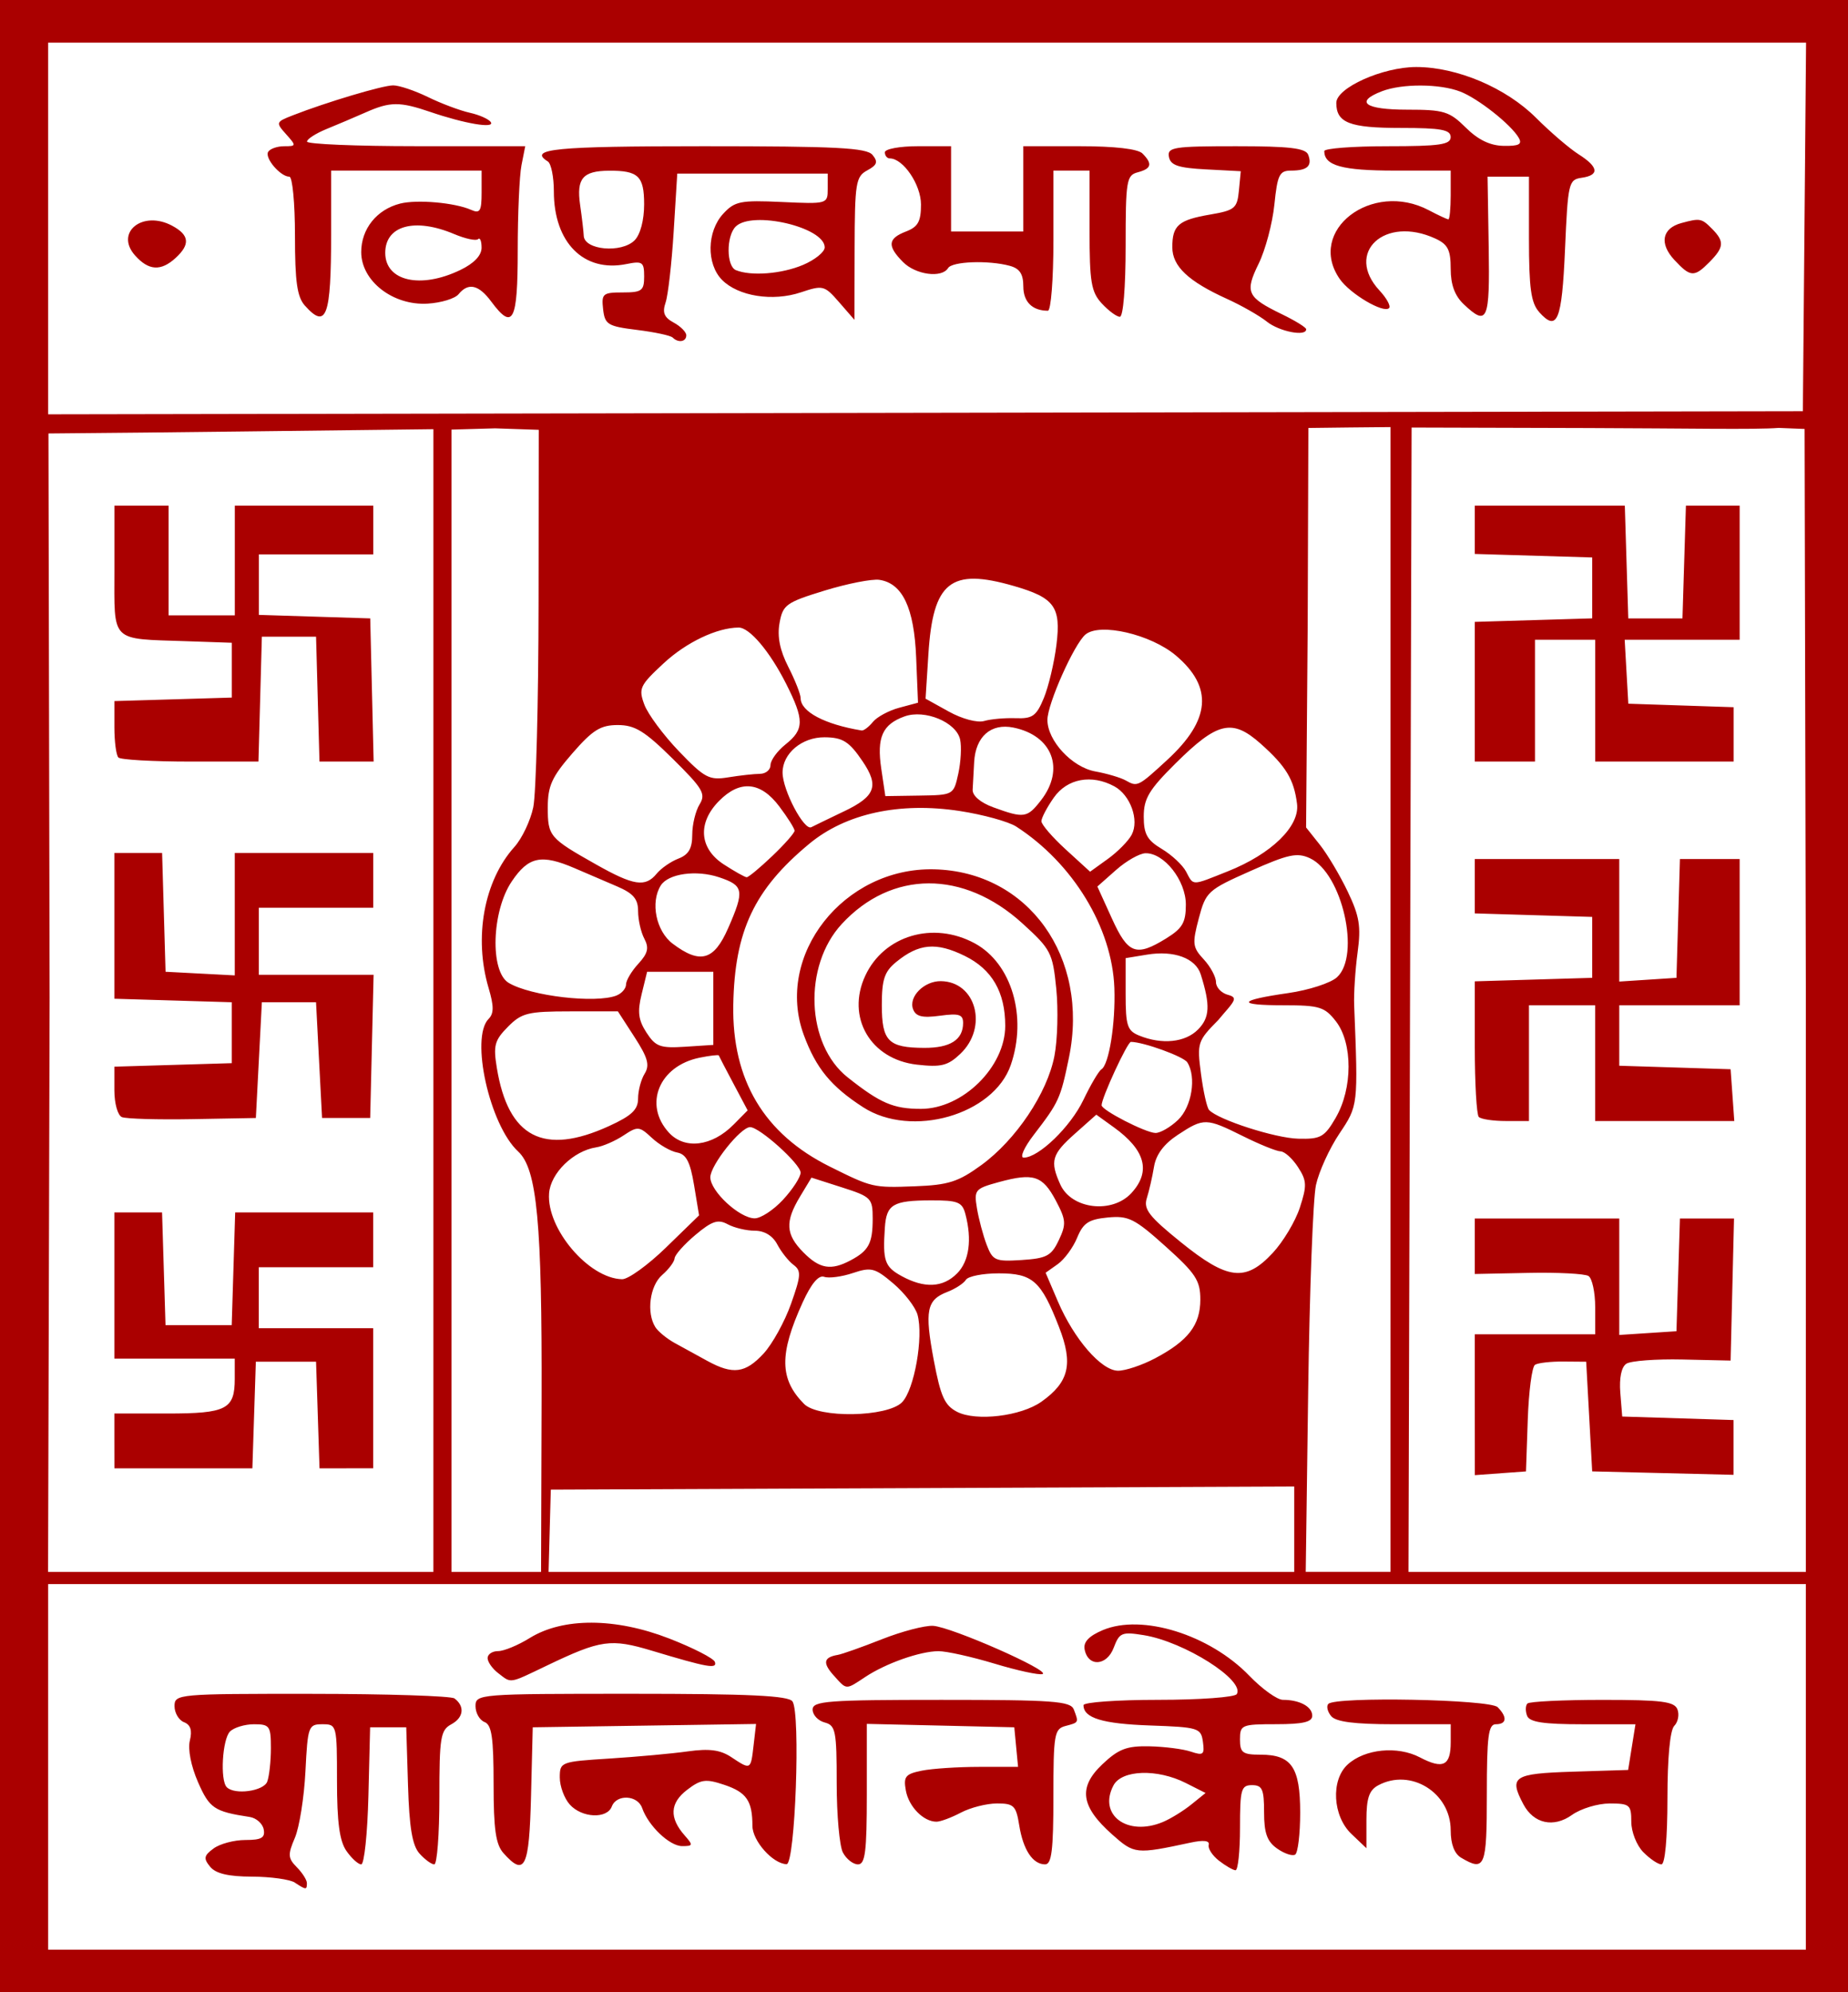
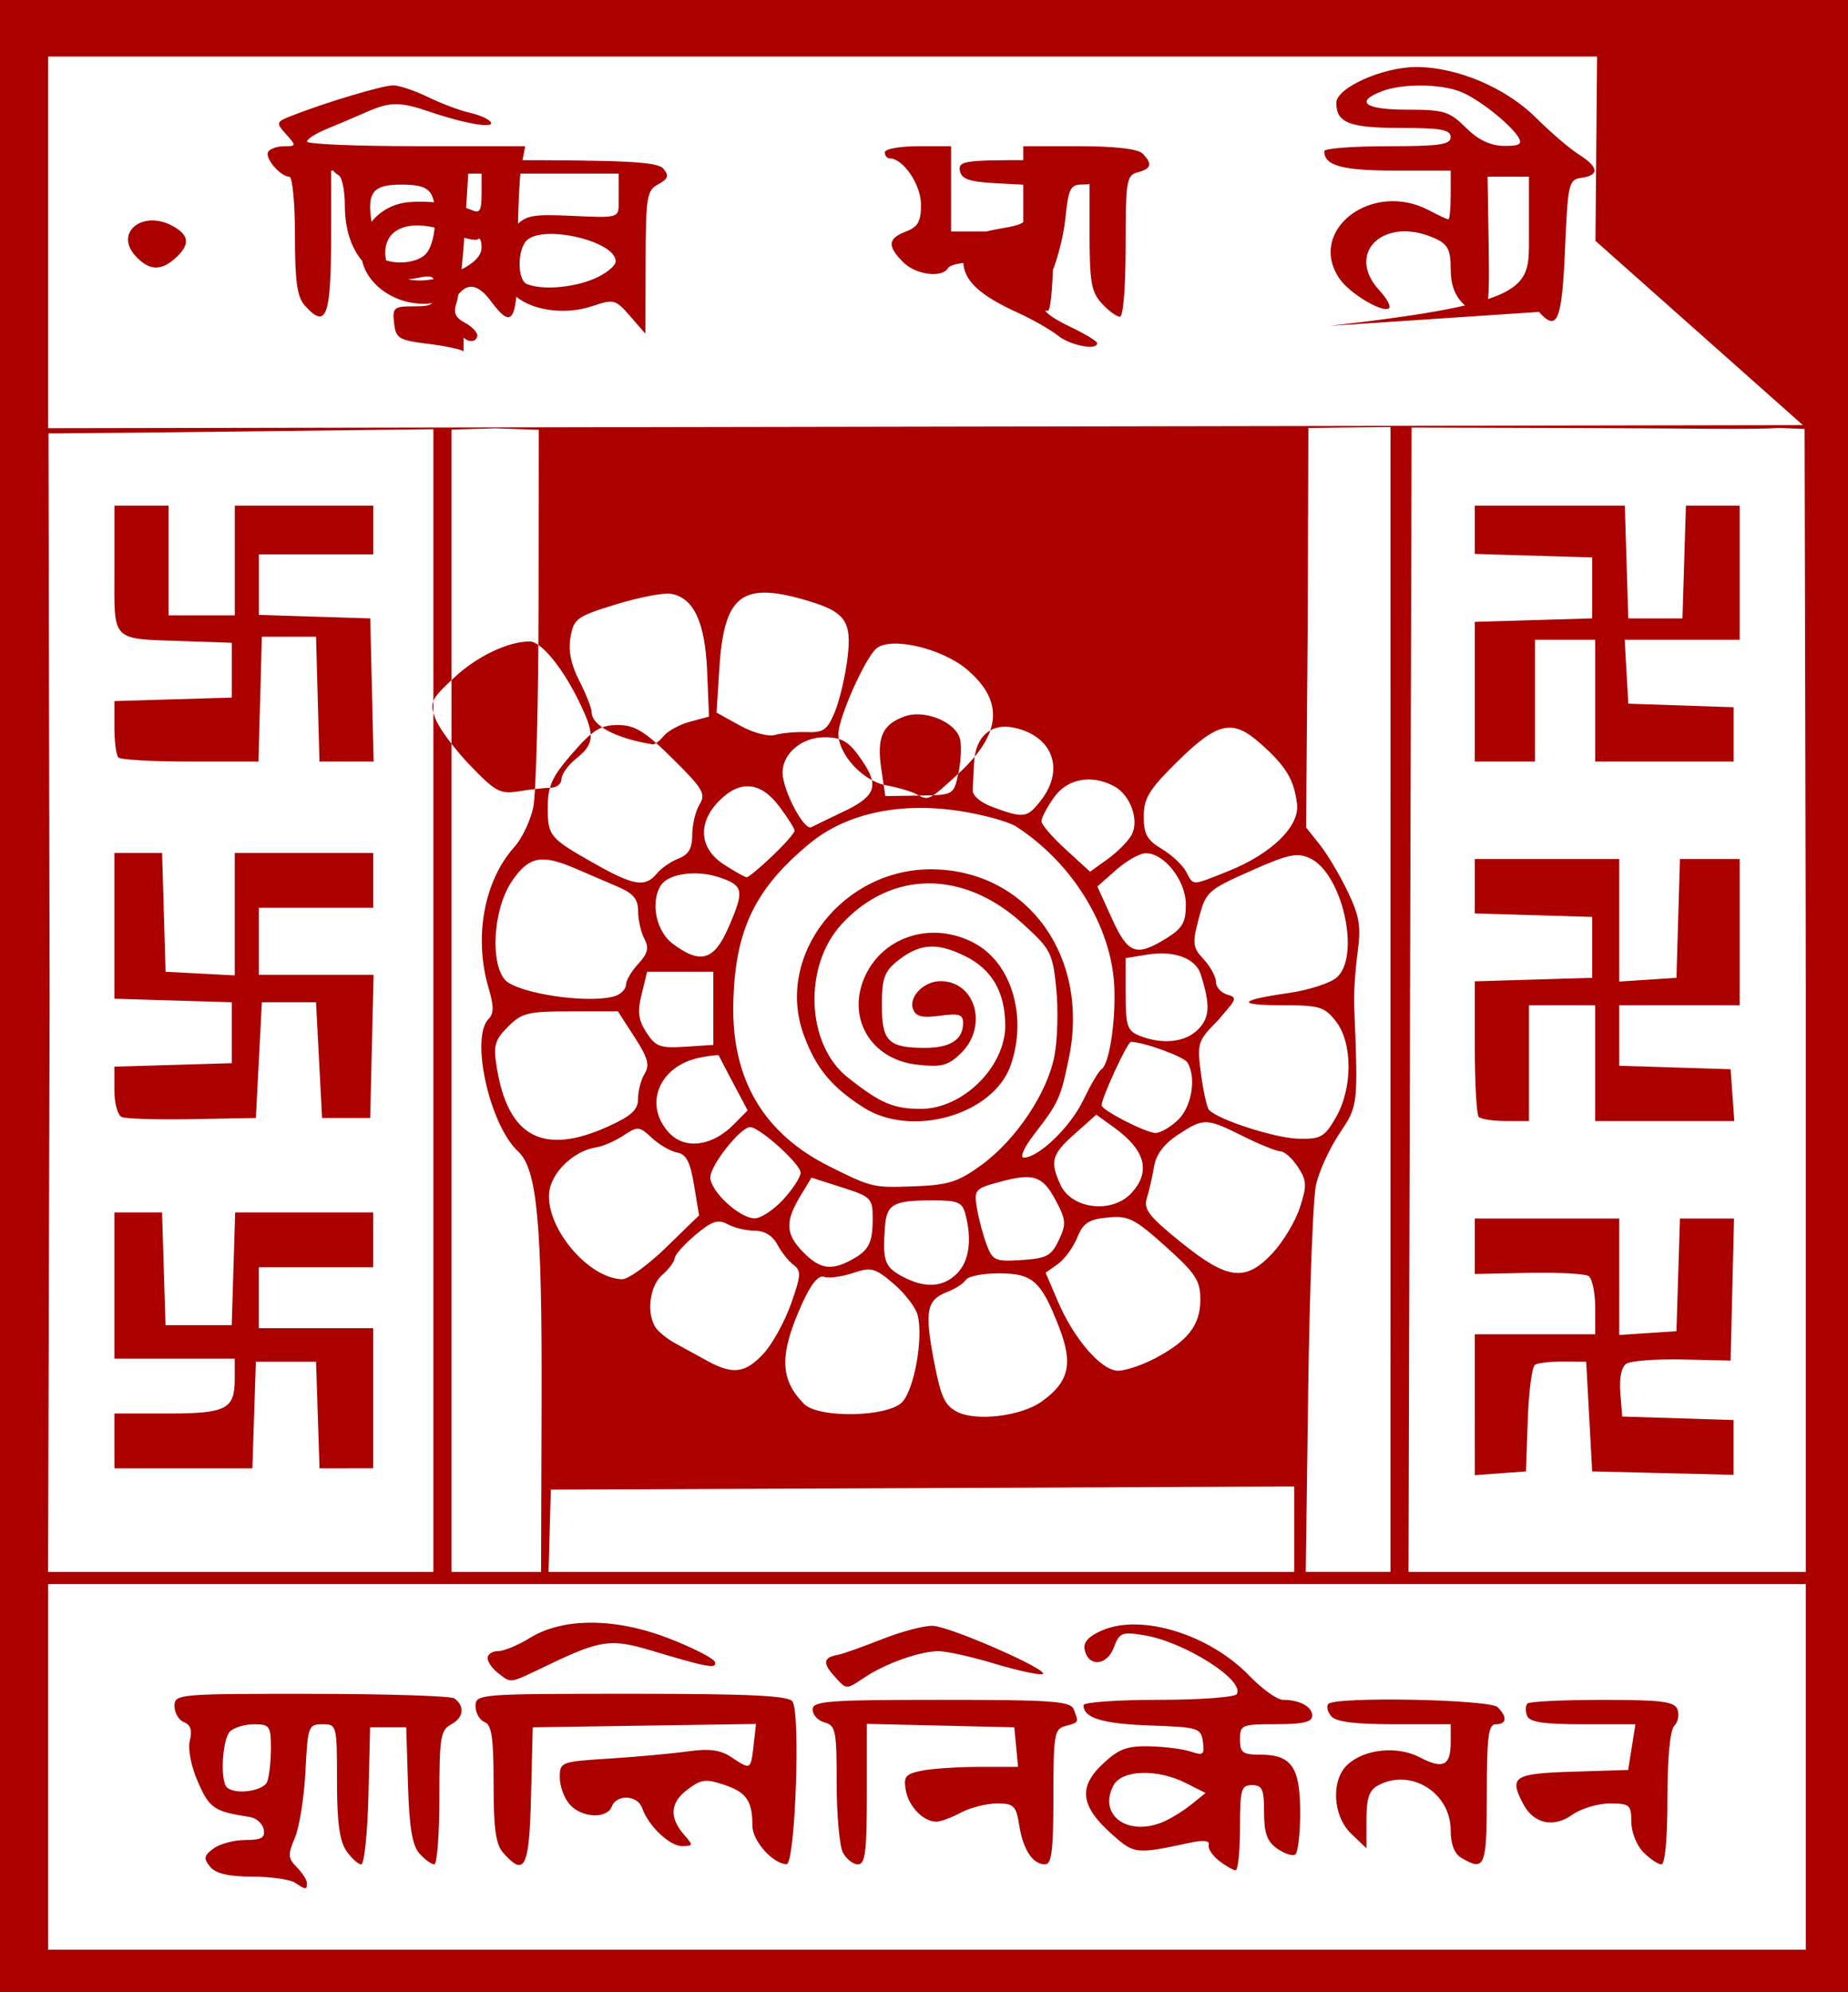
<svg xmlns="http://www.w3.org/2000/svg" width="307" height="331" viewBox="0 0 81.227 87.577">
  <g transform="translate(-9.279,-13.091)">
-     <path style="fill:#aa0000;stroke-width:0.631" d="M 9.279,56.879 V 13.091 H 49.893 90.506 v 43.789 43.789 H 49.893 9.279 Z M 88.654,90.758 v -8.035 h -38.629 -38.629 v 8.035 8.035 h 38.629 38.629 z m -66.41,5.089 c -0.218,-0.143 -1.067,-0.261 -1.886,-0.264 -1.041,-0.003 -1.595,-0.134 -1.842,-0.435 -0.3,-0.366 -0.277,-0.487 0.15,-0.803 0.277,-0.205 0.906,-0.373 1.398,-0.373 0.708,0 0.876,-0.097 0.806,-0.466 -0.049,-0.256 -0.325,-0.502 -0.615,-0.546 -1.563,-0.239 -1.768,-0.378 -2.273,-1.532 -0.307,-0.703 -0.453,-1.446 -0.358,-1.828 0.111,-0.447 0.032,-0.693 -0.257,-0.806 -0.229,-0.089 -0.417,-0.407 -0.417,-0.706 0,-0.531 0.144,-0.544 6.019,-0.54 3.311,0.002 6.138,0.093 6.284,0.201 0.466,0.346 0.407,0.842 -0.135,1.136 -0.477,0.258 -0.527,0.564 -0.527,3.222 0,1.615 -0.101,2.937 -0.224,2.937 -0.123,0 -0.416,-0.215 -0.651,-0.478 -0.316,-0.353 -0.447,-1.139 -0.504,-3.013 l -0.077,-2.535 h -0.794 -0.794 l -0.075,3.013 c -0.041,1.657 -0.183,3.013 -0.316,3.013 -0.133,0 -0.426,-0.268 -0.653,-0.595 -0.301,-0.435 -0.412,-1.265 -0.412,-3.08 0,-2.451 -0.009,-2.485 -0.641,-2.485 -0.615,0 -0.646,0.087 -0.746,2.076 -0.058,1.142 -0.266,2.454 -0.464,2.917 -0.317,0.741 -0.306,0.896 0.084,1.291 0.244,0.247 0.444,0.562 0.444,0.698 0,0.306 -0.034,0.305 -0.529,-0.019 z m -1.219,-4.441 c 0.088,-0.233 0.161,-0.896 0.161,-1.473 0,-0.971 -0.055,-1.049 -0.741,-1.049 -0.407,0 -0.884,0.145 -1.058,0.321 -0.336,0.34 -0.44,2.144 -0.141,2.446 0.347,0.351 1.62,0.176 1.78,-0.245 z m 41.832,3.476 c -0.291,-0.227 -0.494,-0.54 -0.451,-0.697 0.051,-0.186 -0.224,-0.22 -0.794,-0.098 -2.411,0.517 -2.471,0.511 -3.449,-0.358 -1.384,-1.23 -1.502,-2.071 -0.432,-3.084 0.714,-0.675 1.071,-0.812 2.068,-0.791 0.663,0.014 1.484,0.119 1.824,0.234 0.545,0.184 0.608,0.132 0.529,-0.431 -0.085,-0.61 -0.195,-0.644 -2.325,-0.719 -2.088,-0.073 -2.924,-0.328 -2.924,-0.892 0,-0.129 1.481,-0.235 3.292,-0.235 1.81,0 3.361,-0.113 3.445,-0.252 0.37,-0.607 -2.305,-2.302 -4.088,-2.591 -0.964,-0.156 -1.071,-0.111 -1.321,0.552 -0.304,0.809 -1.13,0.856 -1.279,0.073 -0.062,-0.323 0.188,-0.588 0.798,-0.846 1.723,-0.729 4.699,0.198 6.445,2.009 0.56,0.58 1.222,1.055 1.471,1.055 0.738,0 1.291,0.299 1.291,0.698 0,0.277 -0.407,0.373 -1.588,0.373 -1.517,0 -1.588,0.03 -1.588,0.67 0,0.584 0.116,0.67 0.907,0.67 1.361,0 1.739,0.553 1.739,2.548 0,0.938 -0.1,1.768 -0.221,1.844 -0.122,0.076 -0.479,-0.044 -0.794,-0.267 -0.441,-0.312 -0.572,-0.679 -0.572,-1.596 0,-1.011 -0.079,-1.19 -0.529,-1.19 -0.479,0 -0.529,0.179 -0.529,1.875 0,1.031 -0.089,1.871 -0.198,1.866 -0.109,-0.005 -0.437,-0.194 -0.728,-0.421 z m -2.465,-1.701 c 0.337,-0.141 0.897,-0.485 1.244,-0.765 l 0.632,-0.51 -0.871,-0.44 c -1.254,-0.633 -2.813,-0.581 -3.176,0.106 -0.687,1.299 0.61,2.261 2.171,1.609 z m -28.98,1.373 c -0.343,-0.384 -0.438,-1.044 -0.438,-3.051 0,-2.03 -0.082,-2.593 -0.397,-2.716 -0.218,-0.085 -0.397,-0.399 -0.397,-0.698 0,-0.533 0.141,-0.544 6.847,-0.544 5.175,0 6.905,0.082 7.084,0.335 0.362,0.511 0.12,7.166 -0.26,7.155 -0.604,-0.017 -1.5,-1.024 -1.5,-1.686 0,-1.098 -0.26,-1.476 -1.243,-1.804 -0.812,-0.271 -1.021,-0.242 -1.63,0.224 -0.755,0.578 -0.789,1.228 -0.105,2.003 0.38,0.43 0.37,0.469 -0.11,0.469 -0.553,0 -1.484,-0.886 -1.759,-1.674 -0.2,-0.573 -1.124,-0.62 -1.334,-0.067 -0.211,0.556 -1.319,0.504 -1.848,-0.088 -0.241,-0.269 -0.438,-0.803 -0.438,-1.186 0,-0.682 0.044,-0.699 2.183,-0.834 1.201,-0.076 2.751,-0.217 3.445,-0.315 0.942,-0.132 1.426,-0.068 1.909,0.252 0.859,0.57 0.856,0.571 0.981,-0.514 l 0.109,-0.943 -4.908,0.073 -4.908,0.073 -0.075,3.013 c -0.079,3.168 -0.271,3.57 -1.207,2.523 z m 14.917,-0.028 c -0.151,-0.285 -0.274,-1.657 -0.274,-3.049 0,-2.305 -0.047,-2.543 -0.529,-2.671 -0.291,-0.077 -0.529,-0.332 -0.529,-0.567 0,-0.377 0.658,-0.427 5.66,-0.427 4.917,0 5.681,0.056 5.821,0.424 0.22,0.58 0.226,0.568 -0.369,0.725 -0.489,0.129 -0.529,0.365 -0.529,3.111 0,2.345 -0.077,2.971 -0.364,2.971 -0.543,0 -0.965,-0.637 -1.138,-1.717 -0.139,-0.865 -0.237,-0.961 -0.979,-0.96 -0.454,8.48e-4 -1.166,0.182 -1.583,0.402 -0.417,0.22 -0.9,0.4 -1.074,0.4 -0.573,0 -1.22,-0.659 -1.348,-1.373 -0.11,-0.612 -0.019,-0.724 0.7,-0.87 0.454,-0.092 1.593,-0.167 2.53,-0.167 h 1.703 l -0.083,-0.87 -0.083,-0.87 -3.241,-0.075 -3.241,-0.075 v 3.088 c 0,2.534 -0.07,3.088 -0.388,3.088 -0.213,0 -0.511,-0.233 -0.661,-0.518 z m 27.177,0.229 c -0.301,-0.178 -0.463,-0.6 -0.463,-1.21 0,-1.657 -1.764,-2.747 -3.192,-1.973 -0.393,0.213 -0.512,0.565 -0.512,1.52 v 1.242 l -0.661,-0.629 c -0.825,-0.785 -0.911,-2.366 -0.165,-3.05 0.751,-0.688 2.19,-0.831 3.175,-0.315 1.022,0.535 1.356,0.37 1.356,-0.668 V 88.884 h -2.481 c -1.753,0 -2.568,-0.106 -2.776,-0.359 -0.162,-0.198 -0.216,-0.439 -0.121,-0.536 0.327,-0.331 7.102,-0.199 7.441,0.145 0.432,0.437 0.399,0.75 -0.079,0.75 -0.33,0 -0.397,0.521 -0.397,3.08 0,3.203 -0.081,3.406 -1.124,2.791 z m 8.004,-0.246 c -0.294,-0.298 -0.529,-0.893 -0.529,-1.339 0,-0.744 -0.071,-0.803 -0.951,-0.803 -0.523,0 -1.267,0.226 -1.654,0.502 -0.81,0.579 -1.688,0.387 -2.14,-0.47 -0.641,-1.212 -0.437,-1.347 2.162,-1.429 l 2.444,-0.077 0.161,-1.004 0.161,-1.004 h -2.311 c -1.739,0 -2.347,-0.093 -2.454,-0.376 -0.078,-0.207 -0.071,-0.448 0.016,-0.536 0.087,-0.088 1.571,-0.16 3.297,-0.16 2.606,0 3.166,0.071 3.298,0.42 0.088,0.231 0.024,0.556 -0.141,0.723 -0.186,0.189 -0.3,1.399 -0.3,3.196 0,1.75 -0.105,2.892 -0.265,2.892 -0.146,0 -0.503,-0.241 -0.794,-0.536 z M 45.923,86.739 c -0.493,-0.552 -0.446,-0.796 0.176,-0.903 0.195,-0.033 1.069,-0.343 1.942,-0.688 0.873,-0.345 1.885,-0.61 2.249,-0.59 0.799,0.045 5.206,1.987 4.811,2.12 -0.153,0.052 -1.103,-0.154 -2.11,-0.458 -1.007,-0.304 -2.116,-0.55 -2.465,-0.548 -0.811,0.005 -2.31,0.534 -3.215,1.134 -0.871,0.577 -0.808,0.581 -1.388,-0.069 z M 31.174,86.636 c -0.255,-0.196 -0.463,-0.493 -0.463,-0.661 0,-0.168 0.208,-0.306 0.463,-0.306 0.255,-4.25e-4 0.88,-0.259 1.389,-0.575 1.462,-0.906 3.765,-0.898 6.128,0.021 1.054,0.41 1.958,0.873 2.01,1.03 0.105,0.32 -0.314,0.245 -2.764,-0.492 -1.813,-0.545 -2.247,-0.484 -4.615,0.65 -1.7,0.814 -1.552,0.791 -2.149,0.332 z M 28.329,56.892 V 31.957 c -5.692,0.064 -11.123,0.141 -16.92,0.188 l 0.051,24.801 -0.068,25.242 h 8.468 8.468 z M 14.306,76.43 v -1.205 h 2.328 c 2.602,0 2.963,-0.186 2.963,-1.527 V 72.814 H 16.952 14.306 v -3.214 -3.214 h 1.048 1.048 l 0.076,2.477 0.076,2.477 h 1.455 1.455 l 0.076,-2.477 0.076,-2.477 h 3.033 3.033 v 1.205 1.205 h -2.514 -2.514 v 1.339 1.339 h 2.514 2.514 v 3.08 3.08 H 24.503 23.323 l -0.076,-2.343 -0.076,-2.343 H 21.847 20.524 l -0.076,2.343 -0.076,2.343 h -3.032 -3.032 z m 0.331,-14.233 c -0.184,-0.078 -0.331,-0.6 -0.331,-1.179 v -1.039 l 2.58,-0.077 2.58,-0.077 v -1.339 -1.339 l -2.58,-0.077 -2.58,-0.077 v -3.204 -3.204 h 1.049 1.049 l 0.076,2.611 0.076,2.611 1.521,0.08 1.521,0.08 V 53.277 50.585 h 3.043 3.043 v 1.205 1.205 h -2.514 -2.514 v 1.473 1.473 h 2.522 2.522 l -0.075,3.147 -0.075,3.147 H 24.493 23.435 L 23.302,59.691 23.17,57.147 H 21.979 20.789 l -0.132,2.544 -0.132,2.544 -2.778,0.05 c -1.528,0.028 -2.927,-0.013 -3.109,-0.089 z M 14.483,46.389 c -0.097,-0.098 -0.176,-0.696 -0.176,-1.329 V 43.909 l 2.58,-0.077 2.58,-0.077 v -1.205 -1.205 l -1.984,-0.068 c -3.388,-0.116 -3.175,0.095 -3.175,-3.151 V 35.32 h 1.191 1.191 v 2.41 2.41 h 1.455 1.455 V 37.73 35.32 h 3.043 3.043 v 1.071 1.071 h -2.514 -2.514 v 1.329 1.329 l 2.447,0.077 2.447,0.077 0.075,3.147 0.075,3.147 H 24.511 23.321 l -0.075,-2.745 -0.075,-2.745 h -1.191 -1.191 l -0.075,2.745 -0.075,2.745 h -2.989 c -1.644,0 -3.069,-0.08 -3.166,-0.179 z m 18.601,28.247 C 33.107,66.831 32.885,64.475 32.055,63.709 30.799,62.549 29.941,58.702 30.755,57.879 c 0.236,-0.239 0.236,-0.561 0,-1.357 -0.659,-2.227 -0.203,-4.716 1.136,-6.204 0.331,-0.368 0.704,-1.152 0.827,-1.741 0.124,-0.589 0.228,-4.627 0.233,-8.972 l 0.008,-7.62 -1.918,-0.065 -1.918,0.055 v 24.946 25.267 h 1.969 1.969 l 0.023,-7.552 z m 33.081,5.675 v -1.877 l -16.338,0.069 -16.338,0.069 -0.049,1.808 -0.049,1.808 H 49.777 66.165 Z M 70.398,56.906 V 31.865 l -1.794,0.017 -1.817,0.022 -0.03,8.68 -0.07,8.88 0.605,0.761 c 0.333,0.419 0.884,1.345 1.225,2.059 0.517,1.081 0.589,1.528 0.433,2.678 -0.103,0.759 -0.17,1.802 -0.15,2.318 0.176,4.419 0.178,4.407 -0.651,5.644 -0.437,0.652 -0.899,1.667 -1.028,2.256 -0.129,0.589 -0.282,4.657 -0.342,9.039 l -0.108,7.968 h 1.863 1.863 z m 18.256,0.119 -0.056,-25.078 -1.14,-0.046 c -1.033,0.082 -4.064,0.018 -8.357,0.006 l -7.777,-0.022 -0.068,25.062 -0.068,25.242 h 8.733 8.733 z m -14.552,17.813 v -3.095 h 2.646 2.646 v -1.189 c 0,-0.654 -0.133,-1.272 -0.295,-1.374 -0.162,-0.101 -1.353,-0.163 -2.646,-0.136 l -2.351,0.048 v -1.219 -1.219 h 3.175 3.175 v 2.559 2.559 l 1.257,-0.082 1.257,-0.082 0.076,-2.477 0.076,-2.477 h 1.189 1.189 l -0.075,3.122 -0.075,3.122 -2.117,-0.047 c -1.164,-0.026 -2.274,0.058 -2.466,0.186 -0.218,0.145 -0.317,0.626 -0.265,1.277 l 0.084,1.044 2.447,0.077 2.447,0.077 v 1.204 1.204 L 82.37,77.844 79.262,77.769 l -0.132,-2.41 -0.132,-2.41 -1.004,-0.008 c -0.552,-0.005 -1.113,0.059 -1.245,0.142 -0.133,0.083 -0.276,1.171 -0.319,2.419 l -0.078,2.268 -1.124,0.082 -1.124,0.082 z m 0.176,-12.648 c -0.097,-0.098 -0.176,-1.48 -0.176,-3.07 v -2.892 l 2.58,-0.077 2.58,-0.077 v -1.339 -1.339 l -2.58,-0.077 -2.58,-0.077 v -1.195 -1.195 h 3.175 3.175 v 2.693 2.693 l 1.257,-0.082 1.257,-0.082 0.076,-2.611 0.076,-2.611 h 1.313 1.313 v 3.214 3.214 h -2.646 -2.646 v 1.329 1.329 l 2.447,0.077 2.447,0.077 0.081,1.138 0.081,1.138 h -3.058 -3.058 v -2.544 -2.544 H 77.939 76.483 v 2.544 2.544 h -1.014 c -0.558,0 -1.094,-0.08 -1.191,-0.179 z m -0.176,-18.693 v -3.07 l 2.58,-0.077 2.58,-0.077 v -1.339 -1.339 l -2.58,-0.077 -2.58,-0.077 V 36.381 35.32 h 3.297 3.297 l 0.076,2.477 0.076,2.477 h 1.191 1.191 l 0.076,-2.477 0.076,-2.477 h 1.181 1.181 v 2.946 2.946 h -2.527 -2.527 l 0.08,1.406 0.08,1.406 2.315,0.077 2.315,0.077 v 1.195 1.195 h -3.043 -3.043 v -2.678 -2.678 h -1.323 -1.323 v 2.678 2.678 H 75.425 74.102 Z M 55.052,74.708 c 1.218,-0.864 1.406,-1.66 0.777,-3.279 -0.792,-2.039 -1.157,-2.365 -2.655,-2.365 -0.696,0 -1.344,0.128 -1.44,0.284 -0.095,0.156 -0.463,0.396 -0.816,0.532 -0.912,0.351 -1.005,0.822 -0.595,3.004 0.3,1.594 0.477,1.985 1.024,2.267 0.835,0.429 2.807,0.193 3.704,-0.443 z M 48.928,74.729 c 0.538,-0.544 0.949,-2.867 0.68,-3.845 -0.093,-0.337 -0.57,-0.955 -1.061,-1.372 -0.812,-0.689 -0.975,-0.732 -1.783,-0.461 -0.49,0.164 -1.057,0.238 -1.261,0.165 -0.244,-0.087 -0.568,0.301 -0.946,1.131 -1.033,2.27 -1.017,3.363 0.063,4.456 0.63,0.638 3.658,0.586 4.309,-0.073 z m -6.086,-2.14 c 0.386,-0.419 0.928,-1.401 1.205,-2.183 0.443,-1.25 0.456,-1.458 0.109,-1.716 -0.217,-0.162 -0.537,-0.566 -0.712,-0.897 -0.201,-0.382 -0.563,-0.603 -0.987,-0.603 -0.368,0 -0.905,-0.128 -1.193,-0.284 -0.427,-0.231 -0.689,-0.144 -1.419,0.469 -0.492,0.414 -0.904,0.876 -0.914,1.028 -0.01,0.151 -0.257,0.482 -0.548,0.734 -0.542,0.47 -0.698,1.655 -0.3,2.289 0.121,0.194 0.507,0.51 0.856,0.702 0.349,0.192 0.992,0.545 1.429,0.784 1.127,0.617 1.673,0.546 2.474,-0.323 z m 17.198,0.215 c 1.463,-0.772 1.998,-1.465 1.998,-2.588 0,-0.838 -0.201,-1.145 -1.526,-2.335 -1.365,-1.226 -1.633,-1.36 -2.545,-1.272 -0.836,0.081 -1.077,0.24 -1.342,0.886 -0.177,0.433 -0.562,0.958 -0.855,1.165 l -0.532,0.377 0.537,1.256 c 0.71,1.66 1.908,3.043 2.643,3.051 0.323,0.003 1.053,-0.24 1.622,-0.54 z m -8.691,-3.739 c 0.53,-0.537 0.661,-1.482 0.362,-2.611 -0.139,-0.526 -0.331,-0.602 -1.518,-0.598 -1.665,0.005 -1.952,0.175 -2.021,1.201 -0.099,1.452 -0.007,1.719 0.729,2.123 1.009,0.554 1.825,0.516 2.447,-0.115 z m -12.792,-1.141 1.449,-1.409 -0.221,-1.333 c -0.169,-1.019 -0.344,-1.356 -0.744,-1.43 -0.288,-0.053 -0.787,-0.342 -1.109,-0.642 -0.552,-0.515 -0.623,-0.521 -1.248,-0.107 -0.364,0.242 -0.904,0.477 -1.2,0.522 -1.003,0.155 -2.004,1.132 -2.071,2.021 -0.117,1.555 1.743,3.744 3.21,3.776 0.267,0.006 1.138,-0.623 1.935,-1.398 z m 26.662,0.245 c 0.46,-0.493 0.997,-1.392 1.194,-1.996 0.316,-0.97 0.307,-1.18 -0.083,-1.781 -0.243,-0.375 -0.587,-0.686 -0.766,-0.69 -0.179,-0.005 -0.92,-0.305 -1.648,-0.667 -1.623,-0.808 -1.724,-0.81 -2.865,-0.061 -0.615,0.404 -0.96,0.867 -1.049,1.406 -0.073,0.442 -0.215,1.063 -0.316,1.38 -0.153,0.481 0.094,0.802 1.494,1.933 2.062,1.667 2.844,1.759 4.038,0.477 z m -18.549,0.321 c 0.796,-0.424 0.967,-0.748 0.967,-1.835 4.19e-4,-0.892 -0.065,-0.958 -1.345,-1.368 l -1.346,-0.431 -0.502,0.833 c -0.667,1.107 -0.634,1.663 0.146,2.452 0.718,0.727 1.214,0.811 2.08,0.349 z m 9.148,-0.884 c 0.333,-0.706 0.319,-0.891 -0.13,-1.738 -0.584,-1.101 -0.981,-1.231 -2.499,-0.817 -1.057,0.288 -1.103,0.343 -0.969,1.154 0.077,0.468 0.27,1.19 0.427,1.603 0.266,0.696 0.379,0.745 1.542,0.67 1.094,-0.071 1.304,-0.183 1.628,-0.872 z M 43.701,65.823 c 0.422,-0.457 0.768,-0.991 0.768,-1.186 0,-0.376 -1.802,-2 -2.219,-2 -0.42,0 -1.749,1.675 -1.749,2.204 0,0.612 1.273,1.794 1.944,1.805 0.269,0.005 0.835,-0.366 1.257,-0.823 z m 15.309,-0.29 c 0.867,-0.942 0.616,-1.886 -0.766,-2.883 l -0.778,-0.561 -0.942,0.838 c -1.018,0.905 -1.104,1.202 -0.641,2.23 0.49,1.088 2.275,1.303 3.128,0.376 z m -6.6,-1.226 c 1.525,-1.111 2.902,-3.166 3.216,-4.802 0.136,-0.708 0.172,-2.037 0.08,-2.955 -0.158,-1.581 -0.235,-1.73 -1.491,-2.872 -2.585,-2.352 -5.747,-2.341 -7.937,0.03 -1.703,1.843 -1.572,5.289 0.257,6.739 1.437,1.14 2.011,1.387 3.224,1.387 1.833,0 3.704,-1.844 3.704,-3.65 0,-1.485 -0.581,-2.487 -1.781,-3.075 -1.256,-0.615 -2.017,-0.547 -3.014,0.271 -0.514,0.421 -0.629,0.766 -0.629,1.888 0,1.591 0.284,1.878 1.865,1.885 1.144,0.004 1.707,-0.357 1.707,-1.095 0,-0.375 -0.182,-0.432 -1.019,-0.318 -0.773,0.105 -1.057,0.036 -1.179,-0.286 -0.208,-0.547 0.485,-1.245 1.225,-1.234 1.547,0.023 2.081,2.026 0.852,3.195 -0.55,0.523 -0.844,0.596 -1.909,0.475 -2.045,-0.233 -3.119,-2.085 -2.269,-3.911 0.825,-1.771 2.99,-2.41 4.812,-1.421 1.622,0.881 2.316,3.221 1.583,5.347 -0.756,2.196 -4.365,3.229 -6.489,1.858 -1.411,-0.911 -2.07,-1.714 -2.609,-3.178 -1.288,-3.503 1.756,-7.373 5.726,-7.281 4.145,0.096 6.839,3.861 5.928,8.281 -0.372,1.804 -0.438,1.949 -1.544,3.389 -0.428,0.557 -0.626,1.004 -0.444,1.004 0.657,0 2.058,-1.354 2.623,-2.536 0.319,-0.666 0.674,-1.271 0.791,-1.343 0.337,-0.211 0.626,-2.022 0.571,-3.578 -0.095,-2.648 -1.817,-5.483 -4.312,-7.095 -0.339,-0.219 -1.46,-0.528 -2.491,-0.686 -2.642,-0.404 -5.002,0.111 -6.607,1.442 -2.422,2.009 -3.281,3.83 -3.34,7.081 -0.06,3.302 1.353,5.671 4.237,7.106 1.867,0.929 1.904,0.938 3.752,0.868 1.464,-0.055 1.902,-0.195 2.91,-0.929 z m -10.891,-1.777 0.622,-0.63 -0.622,-1.172 c -0.342,-0.644 -0.633,-1.203 -0.646,-1.241 -0.013,-0.038 -0.392,0.006 -0.842,0.097 -1.784,0.361 -2.481,2.065 -1.349,3.296 0.693,0.753 1.892,0.605 2.837,-0.351 z m -5.469,0.059 c 0.995,-0.455 1.275,-0.721 1.275,-1.209 0,-0.344 0.13,-0.837 0.29,-1.095 0.23,-0.373 0.139,-0.702 -0.444,-1.603 l -0.733,-1.134 h -2.082 c -1.876,0 -2.148,0.067 -2.753,0.679 -0.586,0.593 -0.648,0.822 -0.486,1.808 0.501,3.062 2.059,3.869 4.933,2.554 z M 67.991,62.22 c 0.747,-1.282 0.751,-3.277 0.007,-4.234 -0.493,-0.635 -0.723,-0.706 -2.293,-0.706 -2.109,0 -2.03,-0.217 0.195,-0.536 0.904,-0.129 1.869,-0.442 2.145,-0.695 1.05,-0.962 0.226,-4.58 -1.192,-5.234 -0.562,-0.259 -0.955,-0.174 -2.611,0.563 -1.88,0.836 -1.962,0.911 -2.272,2.085 -0.293,1.109 -0.274,1.269 0.217,1.798 0.296,0.319 0.539,0.769 0.539,1.001 0,0.231 0.238,0.483 0.528,0.56 0.207,0.055 0.298,0.117 0.245,0.255 -0.071,0.183 -0.364,0.475 -0.667,0.846 -0.918,0.93 -0.944,1.008 -0.765,2.369 0.101,0.774 0.261,1.49 0.356,1.591 0.403,0.431 2.905,1.237 3.916,1.262 0.99,0.025 1.153,-0.066 1.654,-0.925 z m -6.936,0.103 c 0.609,-0.579 0.821,-1.89 0.41,-2.535 -0.163,-0.255 -1.922,-0.894 -2.477,-0.899 -0.153,-0.001 -1.289,2.456 -1.289,2.787 0,0.214 1.922,1.203 2.364,1.217 0.209,0.006 0.655,-0.25 0.992,-0.57 z M 40.632,57.415 v -1.607 h -1.455 -1.455 l -0.241,0.986 c -0.19,0.778 -0.145,1.134 0.214,1.688 0.4,0.617 0.604,0.692 1.696,0.621 l 1.242,-0.081 z m 21.303,0.933 c 0.521,-0.528 0.549,-1.065 0.122,-2.424 -0.224,-0.714 -1.174,-1.065 -2.357,-0.871 l -0.945,0.155 v 1.581 c 0,1.389 0.072,1.61 0.595,1.823 1.002,0.408 2.024,0.303 2.584,-0.264 z M 36.377,56.85 c 0.23,-0.089 0.419,-0.308 0.419,-0.485 0,-0.177 0.242,-0.586 0.539,-0.908 0.422,-0.459 0.479,-0.698 0.265,-1.104 -0.151,-0.285 -0.274,-0.83 -0.274,-1.21 0,-0.536 -0.208,-0.781 -0.926,-1.089 -0.509,-0.219 -1.347,-0.578 -1.861,-0.799 -1.469,-0.631 -2.031,-0.513 -2.769,0.585 -0.883,1.312 -0.961,3.961 -0.132,4.456 0.971,0.58 3.819,0.913 4.741,0.555 z m 4.904,-2.951 c 0.73,-1.671 0.693,-1.882 -0.399,-2.247 -0.998,-0.333 -2.232,-0.159 -2.559,0.361 -0.466,0.742 -0.208,2.007 0.522,2.559 1.207,0.911 1.816,0.743 2.435,-0.673 z m 19.261,0.439 c 0.711,-0.439 0.86,-0.696 0.86,-1.484 0,-1.06 -0.956,-2.276 -1.774,-2.257 -0.261,0.006 -0.844,0.337 -1.295,0.737 l -0.82,0.726 0.639,1.406 c 0.711,1.565 1.062,1.693 2.39,0.873 z M 38.142,51.495 c 0.194,-0.236 0.625,-0.535 0.958,-0.663 0.448,-0.173 0.606,-0.445 0.606,-1.047 0,-0.448 0.145,-1.048 0.322,-1.335 0.285,-0.462 0.15,-0.691 -1.179,-2.005 -1.235,-1.22 -1.663,-1.483 -2.416,-1.483 -0.757,0 -1.102,0.215 -1.996,1.243 -0.901,1.037 -1.081,1.431 -1.081,2.378 0,1.267 0.068,1.348 2.117,2.504 1.661,0.938 2.171,1.016 2.669,0.409 z m 25.108,-0.104 c 1.917,-0.765 3.162,-1.979 3.039,-2.963 -0.135,-1.078 -0.483,-1.653 -1.601,-2.648 -1.251,-1.112 -1.896,-0.961 -3.744,0.873 -1.162,1.153 -1.393,1.541 -1.393,2.332 0,0.77 0.15,1.038 0.792,1.422 0.436,0.26 0.916,0.708 1.068,0.995 0.336,0.635 0.216,0.636 1.84,-0.012 z M 43.223,50.72 c 0.54,-0.515 0.981,-1.016 0.981,-1.113 0,-0.097 -0.304,-0.579 -0.675,-1.072 -0.82,-1.088 -1.724,-1.17 -2.644,-0.238 -0.957,0.969 -0.872,2.092 0.21,2.793 0.473,0.307 0.924,0.559 1.003,0.562 0.079,0.003 0.585,-0.417 1.124,-0.932 z M 59.022,49.781 c 0.339,-0.641 -0.058,-1.742 -0.764,-2.125 -0.999,-0.541 -2.07,-0.343 -2.658,0.494 -0.301,0.428 -0.547,0.896 -0.547,1.04 0,0.144 0.481,0.703 1.07,1.241 l 1.07,0.978 0.783,-0.564 c 0.43,-0.31 0.902,-0.789 1.047,-1.064 z M 46.387,48.751 c 1.37,-0.656 1.539,-1.111 0.809,-2.191 -0.591,-0.875 -0.876,-1.055 -1.676,-1.06 -0.994,-0.006 -1.845,0.71 -1.844,1.551 8.38e-4,0.772 0.947,2.568 1.264,2.401 0.105,-0.055 0.756,-0.371 1.447,-0.702 z m 8.646,-0.479 c 1.067,-1.373 0.507,-2.851 -1.212,-3.199 -0.986,-0.2 -1.661,0.393 -1.724,1.514 -0.024,0.431 -0.054,0.979 -0.066,1.218 -0.013,0.263 0.343,0.567 0.904,0.772 1.351,0.493 1.494,0.473 2.097,-0.304 z m -3.634,-1.169 c 0.113,-0.516 0.15,-1.193 0.081,-1.506 -0.167,-0.76 -1.554,-1.336 -2.444,-1.014 -0.972,0.351 -1.226,0.921 -1.022,2.297 l 0.179,1.206 1.5,-0.023 c 1.493,-0.023 1.501,-0.027 1.706,-0.96 z m 9.187,-0.611 c 1.904,-1.752 2.023,-3.193 0.381,-4.584 -1.104,-0.935 -3.346,-1.456 -3.978,-0.925 -0.499,0.419 -1.672,3.053 -1.672,3.753 0,0.913 1.081,2.079 2.098,2.264 0.52,0.094 1.123,0.273 1.342,0.396 0.517,0.293 0.542,0.281 1.83,-0.904 z m -17.903,0.614 c 0.255,-0.002 0.463,-0.175 0.463,-0.385 0,-0.21 0.298,-0.619 0.661,-0.909 0.824,-0.656 0.827,-1.076 0.023,-2.668 -0.717,-1.419 -1.604,-2.469 -2.084,-2.467 -0.954,0.004 -2.303,0.647 -3.301,1.574 -1.046,0.972 -1.108,1.103 -0.845,1.812 0.156,0.42 0.842,1.345 1.525,2.056 1.127,1.173 1.327,1.278 2.168,1.141 0.509,-0.083 1.134,-0.152 1.389,-0.153 z m 4.962,-2.28 c 0.182,-0.222 0.702,-0.502 1.157,-0.624 l 0.827,-0.222 -0.081,-1.987 c -0.089,-2.183 -0.599,-3.261 -1.616,-3.414 -0.322,-0.048 -1.406,0.165 -2.41,0.473 -1.693,0.52 -1.835,0.623 -1.979,1.427 -0.107,0.596 0.014,1.198 0.386,1.927 0.297,0.584 0.541,1.201 0.541,1.373 0,0.595 1.053,1.153 2.68,1.422 0.091,0.015 0.315,-0.154 0.496,-0.375 z m 6.28,-0.165 c 0.737,0.027 0.909,-0.096 1.235,-0.887 0.208,-0.505 0.458,-1.561 0.555,-2.348 0.205,-1.663 -0.085,-2.061 -1.884,-2.58 -2.774,-0.8 -3.544,-0.182 -3.746,3.007 l -0.124,1.95 1.024,0.568 c 0.583,0.323 1.252,0.501 1.553,0.413 0.291,-0.085 0.915,-0.14 1.386,-0.123 z m 34.668,-21.594 0.07,-8.102 H 50.029 11.396 v 8.169 8.169 l 38.563,-0.068 38.563,-0.068 z m -49.75,4.861 c -0.087,-0.089 -0.792,-0.239 -1.565,-0.335 -1.288,-0.159 -1.413,-0.236 -1.49,-0.91 -0.077,-0.682 -0.013,-0.737 0.86,-0.737 0.842,0 0.944,-0.076 0.944,-0.703 0,-0.636 -0.075,-0.688 -0.781,-0.545 -1.871,0.379 -3.188,-0.941 -3.188,-3.196 0,-0.632 -0.119,-1.223 -0.265,-1.314 -0.884,-0.553 0.304,-0.67 6.847,-0.67 5.844,0 7.167,0.068 7.425,0.383 0.251,0.306 0.205,0.442 -0.232,0.679 -0.503,0.273 -0.547,0.542 -0.555,3.433 l -0.008,3.137 -0.672,-0.773 c -0.645,-0.742 -0.712,-0.76 -1.686,-0.434 -1.233,0.412 -2.749,0.172 -3.461,-0.548 -0.693,-0.702 -0.669,-2.126 0.049,-2.906 0.509,-0.553 0.757,-0.603 2.58,-0.519 1.999,0.092 2.016,0.087 2.016,-0.577 V 20.723 h -3.307 -3.307 l -0.157,2.544 c -0.087,1.399 -0.247,2.805 -0.356,3.124 -0.15,0.44 -0.065,0.652 0.356,0.88 0.305,0.165 0.554,0.416 0.554,0.559 0,0.288 -0.355,0.346 -0.6,0.097 z m 5.727,-3.19 c 0.527,-0.223 0.958,-0.571 0.958,-0.773 0,-0.89 -3.201,-1.634 -3.916,-0.911 -0.417,0.423 -0.408,1.739 0.013,1.912 0.665,0.272 2.009,0.167 2.944,-0.228 z m -7.395,-1.087 c 0.25,-0.253 0.416,-0.883 0.416,-1.578 0,-1.242 -0.255,-1.486 -1.543,-1.478 -1.155,0.007 -1.437,0.34 -1.271,1.501 0.082,0.571 0.153,1.181 0.159,1.354 0.02,0.635 1.665,0.783 2.24,0.201 z m 27.791,3.58 c -0.329,-0.262 -1.116,-0.711 -1.75,-0.999 -1.71,-0.776 -2.409,-1.436 -2.409,-2.274 0,-0.964 0.272,-1.198 1.673,-1.438 1.073,-0.184 1.179,-0.273 1.254,-1.052 l 0.082,-0.851 -1.535,-0.081 c -1.213,-0.064 -1.553,-0.179 -1.623,-0.549 -0.08,-0.424 0.199,-0.469 2.946,-0.469 2.359,0 3.065,0.084 3.176,0.376 0.186,0.489 -0.038,0.696 -0.754,0.696 -0.51,0 -0.599,0.181 -0.733,1.495 -0.084,0.822 -0.394,1.99 -0.69,2.594 -0.617,1.263 -0.518,1.477 1.025,2.226 0.583,0.283 1.062,0.579 1.063,0.658 0.007,0.334 -1.175,0.106 -1.726,-0.332 z m 11.962,-0.428 C 76.573,26.406 76.483,25.755 76.483,23.581 V 20.857 h -0.91 -0.91 l 0.05,3.08 c 0.053,3.262 -0.054,3.511 -1.091,2.534 -0.399,-0.377 -0.579,-0.862 -0.579,-1.564 0,-0.831 -0.124,-1.075 -0.674,-1.329 -2.228,-1.027 -3.999,0.619 -2.456,2.282 0.316,0.34 0.506,0.688 0.421,0.774 -0.242,0.245 -1.716,-0.626 -2.17,-1.282 -1.469,-2.123 1.411,-4.343 3.917,-3.02 0.417,0.22 0.804,0.4 0.86,0.4 0.056,0 0.102,-0.482 0.102,-1.071 V 20.59 h -2.461 c -2.308,0 -3.096,-0.218 -3.096,-0.857 0,-0.118 1.25,-0.214 2.778,-0.214 2.293,0 2.778,-0.07 2.778,-0.402 0,-0.325 -0.42,-0.402 -2.196,-0.402 -2.25,0 -2.831,-0.226 -2.831,-1.101 0,-0.663 2.037,-1.577 3.513,-1.577 1.796,0 3.95,0.914 5.272,2.238 0.625,0.625 1.464,1.344 1.864,1.598 0.883,0.56 0.929,0.919 0.132,1.033 -0.569,0.082 -0.601,0.223 -0.728,3.144 -0.137,3.159 -0.341,3.65 -1.144,2.752 z M 76.034,19.15 c -0.334,-0.582 -1.789,-1.733 -2.573,-2.034 -0.903,-0.348 -2.558,-0.354 -3.442,-0.014 -1.215,0.468 -0.747,0.81 1.107,0.81 1.62,2.68e-4 1.86,0.073 2.58,0.788 0.542,0.538 1.07,0.793 1.667,0.803 0.67,0.012 0.824,-0.071 0.661,-0.353 z m -53.352,7.378 c -0.344,-0.385 -0.438,-1.046 -0.438,-3.08 0,-1.425 -0.111,-2.59 -0.246,-2.59 -0.394,0 -1.096,-0.823 -0.932,-1.093 0.083,-0.135 0.4,-0.246 0.705,-0.246 0.535,0 0.538,-0.018 0.082,-0.529 -0.459,-0.513 -0.45,-0.538 0.29,-0.827 1.483,-0.58 3.944,-1.315 4.413,-1.319 0.262,-0.002 0.951,0.229 1.533,0.513 0.581,0.284 1.408,0.595 1.836,0.69 0.429,0.095 0.846,0.283 0.928,0.416 0.176,0.289 -1.154,0.063 -2.656,-0.45 -1.347,-0.46 -1.766,-0.458 -2.835,0.014 -0.478,0.211 -1.256,0.542 -1.729,0.735 -0.473,0.193 -0.86,0.442 -0.86,0.553 0,0.111 2.158,0.202 4.796,0.202 h 4.796 l -0.165,0.837 c -0.091,0.46 -0.165,2.148 -0.165,3.749 0,3.131 -0.209,3.532 -1.165,2.243 -0.552,-0.744 -1.007,-0.846 -1.437,-0.321 -0.157,0.192 -0.769,0.378 -1.359,0.413 -1.523,0.091 -2.918,-0.993 -2.918,-2.266 0,-1.02 0.682,-1.871 1.71,-2.132 0.741,-0.188 2.407,-0.042 3.118,0.275 0.393,0.175 0.463,0.06 0.463,-0.76 V 20.59 h -3.307 -3.307 v 2.79 c 0,3.637 -0.207,4.202 -1.15,3.148 z m 6.829,-1.568 c 0.606,-0.292 0.935,-0.638 0.935,-0.982 0,-0.292 -0.069,-0.461 -0.154,-0.375 -0.085,0.086 -0.557,-0.015 -1.05,-0.223 -1.729,-0.731 -3.03,-0.376 -3.03,0.826 0,1.243 1.55,1.598 3.298,0.754 z m 28.197,1.472 C 57.241,25.924 57.169,25.491 57.169,23.217 V 20.59 H 56.375 55.581 v 3.08 c 0,1.694 -0.109,3.08 -0.243,3.08 -0.685,0 -1.08,-0.391 -1.08,-1.069 0,-0.545 -0.159,-0.787 -0.595,-0.905 -0.936,-0.254 -2.532,-0.196 -2.712,0.099 -0.276,0.452 -1.426,0.297 -1.984,-0.268 -0.699,-0.708 -0.667,-1.031 0.132,-1.339 0.531,-0.204 0.661,-0.439 0.661,-1.188 0,-0.872 -0.782,-2.026 -1.373,-2.026 -0.118,0 -0.215,-0.121 -0.215,-0.268 0,-0.147 0.655,-0.268 1.455,-0.268 h 1.455 v 1.875 1.875 h 1.588 1.587 v -1.875 -1.875 h 2.461 c 1.561,0 2.577,0.117 2.778,0.321 0.45,0.455 0.396,0.667 -0.212,0.827 -0.491,0.13 -0.529,0.365 -0.529,3.245 0,1.808 -0.106,3.105 -0.254,3.105 -0.14,0 -0.497,-0.264 -0.794,-0.586 z m 25.164,-1.917 c -0.668,-0.72 -0.54,-1.388 0.31,-1.619 0.823,-0.223 0.89,-0.211 1.352,0.257 0.545,0.551 0.525,0.808 -0.113,1.454 -0.674,0.683 -0.839,0.673 -1.549,-0.092 z M 15.218,24.323 c -0.909,-1.016 0.336,-2.009 1.636,-1.305 0.752,0.407 0.793,0.817 0.143,1.413 -0.646,0.591 -1.183,0.559 -1.779,-0.108 z" />
+     <path style="fill:#aa0000;stroke-width:0.631" d="M 9.279,56.879 V 13.091 H 49.893 90.506 v 43.789 43.789 H 49.893 9.279 Z M 88.654,90.758 v -8.035 h -38.629 -38.629 v 8.035 8.035 h 38.629 38.629 z m -66.41,5.089 c -0.218,-0.143 -1.067,-0.261 -1.886,-0.264 -1.041,-0.003 -1.595,-0.134 -1.842,-0.435 -0.3,-0.366 -0.277,-0.487 0.15,-0.803 0.277,-0.205 0.906,-0.373 1.398,-0.373 0.708,0 0.876,-0.097 0.806,-0.466 -0.049,-0.256 -0.325,-0.502 -0.615,-0.546 -1.563,-0.239 -1.768,-0.378 -2.273,-1.532 -0.307,-0.703 -0.453,-1.446 -0.358,-1.828 0.111,-0.447 0.032,-0.693 -0.257,-0.806 -0.229,-0.089 -0.417,-0.407 -0.417,-0.706 0,-0.531 0.144,-0.544 6.019,-0.54 3.311,0.002 6.138,0.093 6.284,0.201 0.466,0.346 0.407,0.842 -0.135,1.136 -0.477,0.258 -0.527,0.564 -0.527,3.222 0,1.615 -0.101,2.937 -0.224,2.937 -0.123,0 -0.416,-0.215 -0.651,-0.478 -0.316,-0.353 -0.447,-1.139 -0.504,-3.013 l -0.077,-2.535 h -0.794 -0.794 l -0.075,3.013 c -0.041,1.657 -0.183,3.013 -0.316,3.013 -0.133,0 -0.426,-0.268 -0.653,-0.595 -0.301,-0.435 -0.412,-1.265 -0.412,-3.08 0,-2.451 -0.009,-2.485 -0.641,-2.485 -0.615,0 -0.646,0.087 -0.746,2.076 -0.058,1.142 -0.266,2.454 -0.464,2.917 -0.317,0.741 -0.306,0.896 0.084,1.291 0.244,0.247 0.444,0.562 0.444,0.698 0,0.306 -0.034,0.305 -0.529,-0.019 z m -1.219,-4.441 c 0.088,-0.233 0.161,-0.896 0.161,-1.473 0,-0.971 -0.055,-1.049 -0.741,-1.049 -0.407,0 -0.884,0.145 -1.058,0.321 -0.336,0.34 -0.44,2.144 -0.141,2.446 0.347,0.351 1.62,0.176 1.78,-0.245 z m 41.832,3.476 c -0.291,-0.227 -0.494,-0.54 -0.451,-0.697 0.051,-0.186 -0.224,-0.22 -0.794,-0.098 -2.411,0.517 -2.471,0.511 -3.449,-0.358 -1.384,-1.23 -1.502,-2.071 -0.432,-3.084 0.714,-0.675 1.071,-0.812 2.068,-0.791 0.663,0.014 1.484,0.119 1.824,0.234 0.545,0.184 0.608,0.132 0.529,-0.431 -0.085,-0.61 -0.195,-0.644 -2.325,-0.719 -2.088,-0.073 -2.924,-0.328 -2.924,-0.892 0,-0.129 1.481,-0.235 3.292,-0.235 1.81,0 3.361,-0.113 3.445,-0.252 0.37,-0.607 -2.305,-2.302 -4.088,-2.591 -0.964,-0.156 -1.071,-0.111 -1.321,0.552 -0.304,0.809 -1.13,0.856 -1.279,0.073 -0.062,-0.323 0.188,-0.588 0.798,-0.846 1.723,-0.729 4.699,0.198 6.445,2.009 0.56,0.58 1.222,1.055 1.471,1.055 0.738,0 1.291,0.299 1.291,0.698 0,0.277 -0.407,0.373 -1.588,0.373 -1.517,0 -1.588,0.03 -1.588,0.67 0,0.584 0.116,0.67 0.907,0.67 1.361,0 1.739,0.553 1.739,2.548 0,0.938 -0.1,1.768 -0.221,1.844 -0.122,0.076 -0.479,-0.044 -0.794,-0.267 -0.441,-0.312 -0.572,-0.679 -0.572,-1.596 0,-1.011 -0.079,-1.19 -0.529,-1.19 -0.479,0 -0.529,0.179 -0.529,1.875 0,1.031 -0.089,1.871 -0.198,1.866 -0.109,-0.005 -0.437,-0.194 -0.728,-0.421 z m -2.465,-1.701 c 0.337,-0.141 0.897,-0.485 1.244,-0.765 l 0.632,-0.51 -0.871,-0.44 c -1.254,-0.633 -2.813,-0.581 -3.176,0.106 -0.687,1.299 0.61,2.261 2.171,1.609 z m -28.98,1.373 c -0.343,-0.384 -0.438,-1.044 -0.438,-3.051 0,-2.03 -0.082,-2.593 -0.397,-2.716 -0.218,-0.085 -0.397,-0.399 -0.397,-0.698 0,-0.533 0.141,-0.544 6.847,-0.544 5.175,0 6.905,0.082 7.084,0.335 0.362,0.511 0.12,7.166 -0.26,7.155 -0.604,-0.017 -1.5,-1.024 -1.5,-1.686 0,-1.098 -0.26,-1.476 -1.243,-1.804 -0.812,-0.271 -1.021,-0.242 -1.63,0.224 -0.755,0.578 -0.789,1.228 -0.105,2.003 0.38,0.43 0.37,0.469 -0.11,0.469 -0.553,0 -1.484,-0.886 -1.759,-1.674 -0.2,-0.573 -1.124,-0.62 -1.334,-0.067 -0.211,0.556 -1.319,0.504 -1.848,-0.088 -0.241,-0.269 -0.438,-0.803 -0.438,-1.186 0,-0.682 0.044,-0.699 2.183,-0.834 1.201,-0.076 2.751,-0.217 3.445,-0.315 0.942,-0.132 1.426,-0.068 1.909,0.252 0.859,0.57 0.856,0.571 0.981,-0.514 l 0.109,-0.943 -4.908,0.073 -4.908,0.073 -0.075,3.013 c -0.079,3.168 -0.271,3.57 -1.207,2.523 z m 14.917,-0.028 c -0.151,-0.285 -0.274,-1.657 -0.274,-3.049 0,-2.305 -0.047,-2.543 -0.529,-2.671 -0.291,-0.077 -0.529,-0.332 -0.529,-0.567 0,-0.377 0.658,-0.427 5.66,-0.427 4.917,0 5.681,0.056 5.821,0.424 0.22,0.58 0.226,0.568 -0.369,0.725 -0.489,0.129 -0.529,0.365 -0.529,3.111 0,2.345 -0.077,2.971 -0.364,2.971 -0.543,0 -0.965,-0.637 -1.138,-1.717 -0.139,-0.865 -0.237,-0.961 -0.979,-0.96 -0.454,8.48e-4 -1.166,0.182 -1.583,0.402 -0.417,0.22 -0.9,0.4 -1.074,0.4 -0.573,0 -1.22,-0.659 -1.348,-1.373 -0.11,-0.612 -0.019,-0.724 0.7,-0.87 0.454,-0.092 1.593,-0.167 2.53,-0.167 h 1.703 l -0.083,-0.87 -0.083,-0.87 -3.241,-0.075 -3.241,-0.075 v 3.088 c 0,2.534 -0.07,3.088 -0.388,3.088 -0.213,0 -0.511,-0.233 -0.661,-0.518 z m 27.177,0.229 c -0.301,-0.178 -0.463,-0.6 -0.463,-1.21 0,-1.657 -1.764,-2.747 -3.192,-1.973 -0.393,0.213 -0.512,0.565 -0.512,1.52 v 1.242 l -0.661,-0.629 c -0.825,-0.785 -0.911,-2.366 -0.165,-3.05 0.751,-0.688 2.19,-0.831 3.175,-0.315 1.022,0.535 1.356,0.37 1.356,-0.668 V 88.884 h -2.481 c -1.753,0 -2.568,-0.106 -2.776,-0.359 -0.162,-0.198 -0.216,-0.439 -0.121,-0.536 0.327,-0.331 7.102,-0.199 7.441,0.145 0.432,0.437 0.399,0.75 -0.079,0.75 -0.33,0 -0.397,0.521 -0.397,3.08 0,3.203 -0.081,3.406 -1.124,2.791 z m 8.004,-0.246 c -0.294,-0.298 -0.529,-0.893 -0.529,-1.339 0,-0.744 -0.071,-0.803 -0.951,-0.803 -0.523,0 -1.267,0.226 -1.654,0.502 -0.81,0.579 -1.688,0.387 -2.14,-0.47 -0.641,-1.212 -0.437,-1.347 2.162,-1.429 l 2.444,-0.077 0.161,-1.004 0.161,-1.004 h -2.311 c -1.739,0 -2.347,-0.093 -2.454,-0.376 -0.078,-0.207 -0.071,-0.448 0.016,-0.536 0.087,-0.088 1.571,-0.16 3.297,-0.16 2.606,0 3.166,0.071 3.298,0.42 0.088,0.231 0.024,0.556 -0.141,0.723 -0.186,0.189 -0.3,1.399 -0.3,3.196 0,1.75 -0.105,2.892 -0.265,2.892 -0.146,0 -0.503,-0.241 -0.794,-0.536 z M 45.923,86.739 c -0.493,-0.552 -0.446,-0.796 0.176,-0.903 0.195,-0.033 1.069,-0.343 1.942,-0.688 0.873,-0.345 1.885,-0.61 2.249,-0.59 0.799,0.045 5.206,1.987 4.811,2.12 -0.153,0.052 -1.103,-0.154 -2.11,-0.458 -1.007,-0.304 -2.116,-0.55 -2.465,-0.548 -0.811,0.005 -2.31,0.534 -3.215,1.134 -0.871,0.577 -0.808,0.581 -1.388,-0.069 z M 31.174,86.636 c -0.255,-0.196 -0.463,-0.493 -0.463,-0.661 0,-0.168 0.208,-0.306 0.463,-0.306 0.255,-4.25e-4 0.88,-0.259 1.389,-0.575 1.462,-0.906 3.765,-0.898 6.128,0.021 1.054,0.41 1.958,0.873 2.01,1.03 0.105,0.32 -0.314,0.245 -2.764,-0.492 -1.813,-0.545 -2.247,-0.484 -4.615,0.65 -1.7,0.814 -1.552,0.791 -2.149,0.332 z M 28.329,56.892 V 31.957 c -5.692,0.064 -11.123,0.141 -16.92,0.188 l 0.051,24.801 -0.068,25.242 h 8.468 8.468 z M 14.306,76.43 v -1.205 h 2.328 c 2.602,0 2.963,-0.186 2.963,-1.527 V 72.814 H 16.952 14.306 v -3.214 -3.214 h 1.048 1.048 l 0.076,2.477 0.076,2.477 h 1.455 1.455 l 0.076,-2.477 0.076,-2.477 h 3.033 3.033 v 1.205 1.205 h -2.514 -2.514 v 1.339 1.339 h 2.514 2.514 v 3.08 3.08 H 24.503 23.323 l -0.076,-2.343 -0.076,-2.343 H 21.847 20.524 l -0.076,2.343 -0.076,2.343 h -3.032 -3.032 z m 0.331,-14.233 c -0.184,-0.078 -0.331,-0.6 -0.331,-1.179 v -1.039 l 2.58,-0.077 2.58,-0.077 v -1.339 -1.339 l -2.58,-0.077 -2.58,-0.077 v -3.204 -3.204 h 1.049 1.049 l 0.076,2.611 0.076,2.611 1.521,0.08 1.521,0.08 V 53.277 50.585 h 3.043 3.043 v 1.205 1.205 h -2.514 -2.514 v 1.473 1.473 h 2.522 2.522 l -0.075,3.147 -0.075,3.147 H 24.493 23.435 L 23.302,59.691 23.17,57.147 H 21.979 20.789 l -0.132,2.544 -0.132,2.544 -2.778,0.05 c -1.528,0.028 -2.927,-0.013 -3.109,-0.089 z M 14.483,46.389 c -0.097,-0.098 -0.176,-0.696 -0.176,-1.329 V 43.909 l 2.58,-0.077 2.58,-0.077 v -1.205 -1.205 l -1.984,-0.068 c -3.388,-0.116 -3.175,0.095 -3.175,-3.151 V 35.32 h 1.191 1.191 v 2.41 2.41 h 1.455 1.455 V 37.73 35.32 h 3.043 3.043 v 1.071 1.071 h -2.514 -2.514 v 1.329 1.329 l 2.447,0.077 2.447,0.077 0.075,3.147 0.075,3.147 H 24.511 23.321 l -0.075,-2.745 -0.075,-2.745 h -1.191 -1.191 l -0.075,2.745 -0.075,2.745 h -2.989 c -1.644,0 -3.069,-0.08 -3.166,-0.179 z m 18.601,28.247 C 33.107,66.831 32.885,64.475 32.055,63.709 30.799,62.549 29.941,58.702 30.755,57.879 c 0.236,-0.239 0.236,-0.561 0,-1.357 -0.659,-2.227 -0.203,-4.716 1.136,-6.204 0.331,-0.368 0.704,-1.152 0.827,-1.741 0.124,-0.589 0.228,-4.627 0.233,-8.972 l 0.008,-7.62 -1.918,-0.065 -1.918,0.055 v 24.946 25.267 h 1.969 1.969 l 0.023,-7.552 z m 33.081,5.675 v -1.877 l -16.338,0.069 -16.338,0.069 -0.049,1.808 -0.049,1.808 H 49.777 66.165 Z M 70.398,56.906 V 31.865 l -1.794,0.017 -1.817,0.022 -0.03,8.68 -0.07,8.88 0.605,0.761 c 0.333,0.419 0.884,1.345 1.225,2.059 0.517,1.081 0.589,1.528 0.433,2.678 -0.103,0.759 -0.17,1.802 -0.15,2.318 0.176,4.419 0.178,4.407 -0.651,5.644 -0.437,0.652 -0.899,1.667 -1.028,2.256 -0.129,0.589 -0.282,4.657 -0.342,9.039 l -0.108,7.968 h 1.863 1.863 z m 18.256,0.119 -0.056,-25.078 -1.14,-0.046 c -1.033,0.082 -4.064,0.018 -8.357,0.006 l -7.777,-0.022 -0.068,25.062 -0.068,25.242 h 8.733 8.733 z m -14.552,17.813 v -3.095 h 2.646 2.646 v -1.189 c 0,-0.654 -0.133,-1.272 -0.295,-1.374 -0.162,-0.101 -1.353,-0.163 -2.646,-0.136 l -2.351,0.048 v -1.219 -1.219 h 3.175 3.175 v 2.559 2.559 l 1.257,-0.082 1.257,-0.082 0.076,-2.477 0.076,-2.477 h 1.189 1.189 l -0.075,3.122 -0.075,3.122 -2.117,-0.047 c -1.164,-0.026 -2.274,0.058 -2.466,0.186 -0.218,0.145 -0.317,0.626 -0.265,1.277 l 0.084,1.044 2.447,0.077 2.447,0.077 v 1.204 1.204 L 82.37,77.844 79.262,77.769 l -0.132,-2.41 -0.132,-2.41 -1.004,-0.008 c -0.552,-0.005 -1.113,0.059 -1.245,0.142 -0.133,0.083 -0.276,1.171 -0.319,2.419 l -0.078,2.268 -1.124,0.082 -1.124,0.082 z m 0.176,-12.648 c -0.097,-0.098 -0.176,-1.48 -0.176,-3.07 v -2.892 l 2.58,-0.077 2.58,-0.077 v -1.339 -1.339 l -2.58,-0.077 -2.58,-0.077 v -1.195 -1.195 h 3.175 3.175 v 2.693 2.693 l 1.257,-0.082 1.257,-0.082 0.076,-2.611 0.076,-2.611 h 1.313 1.313 v 3.214 3.214 h -2.646 -2.646 v 1.329 1.329 l 2.447,0.077 2.447,0.077 0.081,1.138 0.081,1.138 h -3.058 -3.058 v -2.544 -2.544 H 77.939 76.483 v 2.544 2.544 h -1.014 c -0.558,0 -1.094,-0.08 -1.191,-0.179 z m -0.176,-18.693 v -3.07 l 2.58,-0.077 2.58,-0.077 v -1.339 -1.339 l -2.58,-0.077 -2.58,-0.077 V 36.381 35.32 h 3.297 3.297 l 0.076,2.477 0.076,2.477 h 1.191 1.191 l 0.076,-2.477 0.076,-2.477 h 1.181 1.181 v 2.946 2.946 h -2.527 -2.527 l 0.08,1.406 0.08,1.406 2.315,0.077 2.315,0.077 v 1.195 1.195 h -3.043 -3.043 v -2.678 -2.678 h -1.323 -1.323 v 2.678 2.678 H 75.425 74.102 Z M 55.052,74.708 c 1.218,-0.864 1.406,-1.66 0.777,-3.279 -0.792,-2.039 -1.157,-2.365 -2.655,-2.365 -0.696,0 -1.344,0.128 -1.44,0.284 -0.095,0.156 -0.463,0.396 -0.816,0.532 -0.912,0.351 -1.005,0.822 -0.595,3.004 0.3,1.594 0.477,1.985 1.024,2.267 0.835,0.429 2.807,0.193 3.704,-0.443 z M 48.928,74.729 c 0.538,-0.544 0.949,-2.867 0.68,-3.845 -0.093,-0.337 -0.57,-0.955 -1.061,-1.372 -0.812,-0.689 -0.975,-0.732 -1.783,-0.461 -0.49,0.164 -1.057,0.238 -1.261,0.165 -0.244,-0.087 -0.568,0.301 -0.946,1.131 -1.033,2.27 -1.017,3.363 0.063,4.456 0.63,0.638 3.658,0.586 4.309,-0.073 z m -6.086,-2.14 c 0.386,-0.419 0.928,-1.401 1.205,-2.183 0.443,-1.25 0.456,-1.458 0.109,-1.716 -0.217,-0.162 -0.537,-0.566 -0.712,-0.897 -0.201,-0.382 -0.563,-0.603 -0.987,-0.603 -0.368,0 -0.905,-0.128 -1.193,-0.284 -0.427,-0.231 -0.689,-0.144 -1.419,0.469 -0.492,0.414 -0.904,0.876 -0.914,1.028 -0.01,0.151 -0.257,0.482 -0.548,0.734 -0.542,0.47 -0.698,1.655 -0.3,2.289 0.121,0.194 0.507,0.51 0.856,0.702 0.349,0.192 0.992,0.545 1.429,0.784 1.127,0.617 1.673,0.546 2.474,-0.323 z m 17.198,0.215 c 1.463,-0.772 1.998,-1.465 1.998,-2.588 0,-0.838 -0.201,-1.145 -1.526,-2.335 -1.365,-1.226 -1.633,-1.36 -2.545,-1.272 -0.836,0.081 -1.077,0.24 -1.342,0.886 -0.177,0.433 -0.562,0.958 -0.855,1.165 l -0.532,0.377 0.537,1.256 c 0.71,1.66 1.908,3.043 2.643,3.051 0.323,0.003 1.053,-0.24 1.622,-0.54 z m -8.691,-3.739 c 0.53,-0.537 0.661,-1.482 0.362,-2.611 -0.139,-0.526 -0.331,-0.602 -1.518,-0.598 -1.665,0.005 -1.952,0.175 -2.021,1.201 -0.099,1.452 -0.007,1.719 0.729,2.123 1.009,0.554 1.825,0.516 2.447,-0.115 z m -12.792,-1.141 1.449,-1.409 -0.221,-1.333 c -0.169,-1.019 -0.344,-1.356 -0.744,-1.43 -0.288,-0.053 -0.787,-0.342 -1.109,-0.642 -0.552,-0.515 -0.623,-0.521 -1.248,-0.107 -0.364,0.242 -0.904,0.477 -1.2,0.522 -1.003,0.155 -2.004,1.132 -2.071,2.021 -0.117,1.555 1.743,3.744 3.21,3.776 0.267,0.006 1.138,-0.623 1.935,-1.398 z m 26.662,0.245 c 0.46,-0.493 0.997,-1.392 1.194,-1.996 0.316,-0.97 0.307,-1.18 -0.083,-1.781 -0.243,-0.375 -0.587,-0.686 -0.766,-0.69 -0.179,-0.005 -0.92,-0.305 -1.648,-0.667 -1.623,-0.808 -1.724,-0.81 -2.865,-0.061 -0.615,0.404 -0.96,0.867 -1.049,1.406 -0.073,0.442 -0.215,1.063 -0.316,1.38 -0.153,0.481 0.094,0.802 1.494,1.933 2.062,1.667 2.844,1.759 4.038,0.477 z m -18.549,0.321 c 0.796,-0.424 0.967,-0.748 0.967,-1.835 4.19e-4,-0.892 -0.065,-0.958 -1.345,-1.368 l -1.346,-0.431 -0.502,0.833 c -0.667,1.107 -0.634,1.663 0.146,2.452 0.718,0.727 1.214,0.811 2.08,0.349 z m 9.148,-0.884 c 0.333,-0.706 0.319,-0.891 -0.13,-1.738 -0.584,-1.101 -0.981,-1.231 -2.499,-0.817 -1.057,0.288 -1.103,0.343 -0.969,1.154 0.077,0.468 0.27,1.19 0.427,1.603 0.266,0.696 0.379,0.745 1.542,0.67 1.094,-0.071 1.304,-0.183 1.628,-0.872 z M 43.701,65.823 c 0.422,-0.457 0.768,-0.991 0.768,-1.186 0,-0.376 -1.802,-2 -2.219,-2 -0.42,0 -1.749,1.675 -1.749,2.204 0,0.612 1.273,1.794 1.944,1.805 0.269,0.005 0.835,-0.366 1.257,-0.823 z m 15.309,-0.29 c 0.867,-0.942 0.616,-1.886 -0.766,-2.883 l -0.778,-0.561 -0.942,0.838 c -1.018,0.905 -1.104,1.202 -0.641,2.23 0.49,1.088 2.275,1.303 3.128,0.376 z m -6.6,-1.226 c 1.525,-1.111 2.902,-3.166 3.216,-4.802 0.136,-0.708 0.172,-2.037 0.08,-2.955 -0.158,-1.581 -0.235,-1.73 -1.491,-2.872 -2.585,-2.352 -5.747,-2.341 -7.937,0.03 -1.703,1.843 -1.572,5.289 0.257,6.739 1.437,1.14 2.011,1.387 3.224,1.387 1.833,0 3.704,-1.844 3.704,-3.65 0,-1.485 -0.581,-2.487 -1.781,-3.075 -1.256,-0.615 -2.017,-0.547 -3.014,0.271 -0.514,0.421 -0.629,0.766 -0.629,1.888 0,1.591 0.284,1.878 1.865,1.885 1.144,0.004 1.707,-0.357 1.707,-1.095 0,-0.375 -0.182,-0.432 -1.019,-0.318 -0.773,0.105 -1.057,0.036 -1.179,-0.286 -0.208,-0.547 0.485,-1.245 1.225,-1.234 1.547,0.023 2.081,2.026 0.852,3.195 -0.55,0.523 -0.844,0.596 -1.909,0.475 -2.045,-0.233 -3.119,-2.085 -2.269,-3.911 0.825,-1.771 2.99,-2.41 4.812,-1.421 1.622,0.881 2.316,3.221 1.583,5.347 -0.756,2.196 -4.365,3.229 -6.489,1.858 -1.411,-0.911 -2.07,-1.714 -2.609,-3.178 -1.288,-3.503 1.756,-7.373 5.726,-7.281 4.145,0.096 6.839,3.861 5.928,8.281 -0.372,1.804 -0.438,1.949 -1.544,3.389 -0.428,0.557 -0.626,1.004 -0.444,1.004 0.657,0 2.058,-1.354 2.623,-2.536 0.319,-0.666 0.674,-1.271 0.791,-1.343 0.337,-0.211 0.626,-2.022 0.571,-3.578 -0.095,-2.648 -1.817,-5.483 -4.312,-7.095 -0.339,-0.219 -1.46,-0.528 -2.491,-0.686 -2.642,-0.404 -5.002,0.111 -6.607,1.442 -2.422,2.009 -3.281,3.83 -3.34,7.081 -0.06,3.302 1.353,5.671 4.237,7.106 1.867,0.929 1.904,0.938 3.752,0.868 1.464,-0.055 1.902,-0.195 2.91,-0.929 z m -10.891,-1.777 0.622,-0.63 -0.622,-1.172 c -0.342,-0.644 -0.633,-1.203 -0.646,-1.241 -0.013,-0.038 -0.392,0.006 -0.842,0.097 -1.784,0.361 -2.481,2.065 -1.349,3.296 0.693,0.753 1.892,0.605 2.837,-0.351 z m -5.469,0.059 c 0.995,-0.455 1.275,-0.721 1.275,-1.209 0,-0.344 0.13,-0.837 0.29,-1.095 0.23,-0.373 0.139,-0.702 -0.444,-1.603 l -0.733,-1.134 h -2.082 c -1.876,0 -2.148,0.067 -2.753,0.679 -0.586,0.593 -0.648,0.822 -0.486,1.808 0.501,3.062 2.059,3.869 4.933,2.554 z M 67.991,62.22 c 0.747,-1.282 0.751,-3.277 0.007,-4.234 -0.493,-0.635 -0.723,-0.706 -2.293,-0.706 -2.109,0 -2.03,-0.217 0.195,-0.536 0.904,-0.129 1.869,-0.442 2.145,-0.695 1.05,-0.962 0.226,-4.58 -1.192,-5.234 -0.562,-0.259 -0.955,-0.174 -2.611,0.563 -1.88,0.836 -1.962,0.911 -2.272,2.085 -0.293,1.109 -0.274,1.269 0.217,1.798 0.296,0.319 0.539,0.769 0.539,1.001 0,0.231 0.238,0.483 0.528,0.56 0.207,0.055 0.298,0.117 0.245,0.255 -0.071,0.183 -0.364,0.475 -0.667,0.846 -0.918,0.93 -0.944,1.008 -0.765,2.369 0.101,0.774 0.261,1.49 0.356,1.591 0.403,0.431 2.905,1.237 3.916,1.262 0.99,0.025 1.153,-0.066 1.654,-0.925 z m -6.936,0.103 c 0.609,-0.579 0.821,-1.89 0.41,-2.535 -0.163,-0.255 -1.922,-0.894 -2.477,-0.899 -0.153,-0.001 -1.289,2.456 -1.289,2.787 0,0.214 1.922,1.203 2.364,1.217 0.209,0.006 0.655,-0.25 0.992,-0.57 z M 40.632,57.415 v -1.607 h -1.455 -1.455 l -0.241,0.986 c -0.19,0.778 -0.145,1.134 0.214,1.688 0.4,0.617 0.604,0.692 1.696,0.621 l 1.242,-0.081 z m 21.303,0.933 c 0.521,-0.528 0.549,-1.065 0.122,-2.424 -0.224,-0.714 -1.174,-1.065 -2.357,-0.871 l -0.945,0.155 v 1.581 c 0,1.389 0.072,1.61 0.595,1.823 1.002,0.408 2.024,0.303 2.584,-0.264 z M 36.377,56.85 c 0.23,-0.089 0.419,-0.308 0.419,-0.485 0,-0.177 0.242,-0.586 0.539,-0.908 0.422,-0.459 0.479,-0.698 0.265,-1.104 -0.151,-0.285 -0.274,-0.83 -0.274,-1.21 0,-0.536 -0.208,-0.781 -0.926,-1.089 -0.509,-0.219 -1.347,-0.578 -1.861,-0.799 -1.469,-0.631 -2.031,-0.513 -2.769,0.585 -0.883,1.312 -0.961,3.961 -0.132,4.456 0.971,0.58 3.819,0.913 4.741,0.555 z m 4.904,-2.951 c 0.73,-1.671 0.693,-1.882 -0.399,-2.247 -0.998,-0.333 -2.232,-0.159 -2.559,0.361 -0.466,0.742 -0.208,2.007 0.522,2.559 1.207,0.911 1.816,0.743 2.435,-0.673 z m 19.261,0.439 c 0.711,-0.439 0.86,-0.696 0.86,-1.484 0,-1.06 -0.956,-2.276 -1.774,-2.257 -0.261,0.006 -0.844,0.337 -1.295,0.737 l -0.82,0.726 0.639,1.406 c 0.711,1.565 1.062,1.693 2.39,0.873 z M 38.142,51.495 c 0.194,-0.236 0.625,-0.535 0.958,-0.663 0.448,-0.173 0.606,-0.445 0.606,-1.047 0,-0.448 0.145,-1.048 0.322,-1.335 0.285,-0.462 0.15,-0.691 -1.179,-2.005 -1.235,-1.22 -1.663,-1.483 -2.416,-1.483 -0.757,0 -1.102,0.215 -1.996,1.243 -0.901,1.037 -1.081,1.431 -1.081,2.378 0,1.267 0.068,1.348 2.117,2.504 1.661,0.938 2.171,1.016 2.669,0.409 z m 25.108,-0.104 c 1.917,-0.765 3.162,-1.979 3.039,-2.963 -0.135,-1.078 -0.483,-1.653 -1.601,-2.648 -1.251,-1.112 -1.896,-0.961 -3.744,0.873 -1.162,1.153 -1.393,1.541 -1.393,2.332 0,0.77 0.15,1.038 0.792,1.422 0.436,0.26 0.916,0.708 1.068,0.995 0.336,0.635 0.216,0.636 1.84,-0.012 z M 43.223,50.72 c 0.54,-0.515 0.981,-1.016 0.981,-1.113 0,-0.097 -0.304,-0.579 -0.675,-1.072 -0.82,-1.088 -1.724,-1.17 -2.644,-0.238 -0.957,0.969 -0.872,2.092 0.21,2.793 0.473,0.307 0.924,0.559 1.003,0.562 0.079,0.003 0.585,-0.417 1.124,-0.932 z M 59.022,49.781 c 0.339,-0.641 -0.058,-1.742 -0.764,-2.125 -0.999,-0.541 -2.07,-0.343 -2.658,0.494 -0.301,0.428 -0.547,0.896 -0.547,1.04 0,0.144 0.481,0.703 1.07,1.241 l 1.07,0.978 0.783,-0.564 c 0.43,-0.31 0.902,-0.789 1.047,-1.064 z M 46.387,48.751 c 1.37,-0.656 1.539,-1.111 0.809,-2.191 -0.591,-0.875 -0.876,-1.055 -1.676,-1.06 -0.994,-0.006 -1.845,0.71 -1.844,1.551 8.38e-4,0.772 0.947,2.568 1.264,2.401 0.105,-0.055 0.756,-0.371 1.447,-0.702 z m 8.646,-0.479 c 1.067,-1.373 0.507,-2.851 -1.212,-3.199 -0.986,-0.2 -1.661,0.393 -1.724,1.514 -0.024,0.431 -0.054,0.979 -0.066,1.218 -0.013,0.263 0.343,0.567 0.904,0.772 1.351,0.493 1.494,0.473 2.097,-0.304 z m -3.634,-1.169 c 0.113,-0.516 0.15,-1.193 0.081,-1.506 -0.167,-0.76 -1.554,-1.336 -2.444,-1.014 -0.972,0.351 -1.226,0.921 -1.022,2.297 l 0.179,1.206 1.5,-0.023 c 1.493,-0.023 1.501,-0.027 1.706,-0.96 z c 1.904,-1.752 2.023,-3.193 0.381,-4.584 -1.104,-0.935 -3.346,-1.456 -3.978,-0.925 -0.499,0.419 -1.672,3.053 -1.672,3.753 0,0.913 1.081,2.079 2.098,2.264 0.52,0.094 1.123,0.273 1.342,0.396 0.517,0.293 0.542,0.281 1.83,-0.904 z m -17.903,0.614 c 0.255,-0.002 0.463,-0.175 0.463,-0.385 0,-0.21 0.298,-0.619 0.661,-0.909 0.824,-0.656 0.827,-1.076 0.023,-2.668 -0.717,-1.419 -1.604,-2.469 -2.084,-2.467 -0.954,0.004 -2.303,0.647 -3.301,1.574 -1.046,0.972 -1.108,1.103 -0.845,1.812 0.156,0.42 0.842,1.345 1.525,2.056 1.127,1.173 1.327,1.278 2.168,1.141 0.509,-0.083 1.134,-0.152 1.389,-0.153 z m 4.962,-2.28 c 0.182,-0.222 0.702,-0.502 1.157,-0.624 l 0.827,-0.222 -0.081,-1.987 c -0.089,-2.183 -0.599,-3.261 -1.616,-3.414 -0.322,-0.048 -1.406,0.165 -2.41,0.473 -1.693,0.52 -1.835,0.623 -1.979,1.427 -0.107,0.596 0.014,1.198 0.386,1.927 0.297,0.584 0.541,1.201 0.541,1.373 0,0.595 1.053,1.153 2.68,1.422 0.091,0.015 0.315,-0.154 0.496,-0.375 z m 6.28,-0.165 c 0.737,0.027 0.909,-0.096 1.235,-0.887 0.208,-0.505 0.458,-1.561 0.555,-2.348 0.205,-1.663 -0.085,-2.061 -1.884,-2.58 -2.774,-0.8 -3.544,-0.182 -3.746,3.007 l -0.124,1.95 1.024,0.568 c 0.583,0.323 1.252,0.501 1.553,0.413 0.291,-0.085 0.915,-0.14 1.386,-0.123 z m 34.668,-21.594 0.07,-8.102 H 50.029 11.396 v 8.169 8.169 l 38.563,-0.068 38.563,-0.068 z m -49.75,4.861 c -0.087,-0.089 -0.792,-0.239 -1.565,-0.335 -1.288,-0.159 -1.413,-0.236 -1.49,-0.91 -0.077,-0.682 -0.013,-0.737 0.86,-0.737 0.842,0 0.944,-0.076 0.944,-0.703 0,-0.636 -0.075,-0.688 -0.781,-0.545 -1.871,0.379 -3.188,-0.941 -3.188,-3.196 0,-0.632 -0.119,-1.223 -0.265,-1.314 -0.884,-0.553 0.304,-0.67 6.847,-0.67 5.844,0 7.167,0.068 7.425,0.383 0.251,0.306 0.205,0.442 -0.232,0.679 -0.503,0.273 -0.547,0.542 -0.555,3.433 l -0.008,3.137 -0.672,-0.773 c -0.645,-0.742 -0.712,-0.76 -1.686,-0.434 -1.233,0.412 -2.749,0.172 -3.461,-0.548 -0.693,-0.702 -0.669,-2.126 0.049,-2.906 0.509,-0.553 0.757,-0.603 2.58,-0.519 1.999,0.092 2.016,0.087 2.016,-0.577 V 20.723 h -3.307 -3.307 l -0.157,2.544 c -0.087,1.399 -0.247,2.805 -0.356,3.124 -0.15,0.44 -0.065,0.652 0.356,0.88 0.305,0.165 0.554,0.416 0.554,0.559 0,0.288 -0.355,0.346 -0.6,0.097 z m 5.727,-3.19 c 0.527,-0.223 0.958,-0.571 0.958,-0.773 0,-0.89 -3.201,-1.634 -3.916,-0.911 -0.417,0.423 -0.408,1.739 0.013,1.912 0.665,0.272 2.009,0.167 2.944,-0.228 z m -7.395,-1.087 c 0.25,-0.253 0.416,-0.883 0.416,-1.578 0,-1.242 -0.255,-1.486 -1.543,-1.478 -1.155,0.007 -1.437,0.34 -1.271,1.501 0.082,0.571 0.153,1.181 0.159,1.354 0.02,0.635 1.665,0.783 2.24,0.201 z m 27.791,3.58 c -0.329,-0.262 -1.116,-0.711 -1.75,-0.999 -1.71,-0.776 -2.409,-1.436 -2.409,-2.274 0,-0.964 0.272,-1.198 1.673,-1.438 1.073,-0.184 1.179,-0.273 1.254,-1.052 l 0.082,-0.851 -1.535,-0.081 c -1.213,-0.064 -1.553,-0.179 -1.623,-0.549 -0.08,-0.424 0.199,-0.469 2.946,-0.469 2.359,0 3.065,0.084 3.176,0.376 0.186,0.489 -0.038,0.696 -0.754,0.696 -0.51,0 -0.599,0.181 -0.733,1.495 -0.084,0.822 -0.394,1.99 -0.69,2.594 -0.617,1.263 -0.518,1.477 1.025,2.226 0.583,0.283 1.062,0.579 1.063,0.658 0.007,0.334 -1.175,0.106 -1.726,-0.332 z m 11.962,-0.428 C 76.573,26.406 76.483,25.755 76.483,23.581 V 20.857 h -0.91 -0.91 l 0.05,3.08 c 0.053,3.262 -0.054,3.511 -1.091,2.534 -0.399,-0.377 -0.579,-0.862 -0.579,-1.564 0,-0.831 -0.124,-1.075 -0.674,-1.329 -2.228,-1.027 -3.999,0.619 -2.456,2.282 0.316,0.34 0.506,0.688 0.421,0.774 -0.242,0.245 -1.716,-0.626 -2.17,-1.282 -1.469,-2.123 1.411,-4.343 3.917,-3.02 0.417,0.22 0.804,0.4 0.86,0.4 0.056,0 0.102,-0.482 0.102,-1.071 V 20.59 h -2.461 c -2.308,0 -3.096,-0.218 -3.096,-0.857 0,-0.118 1.25,-0.214 2.778,-0.214 2.293,0 2.778,-0.07 2.778,-0.402 0,-0.325 -0.42,-0.402 -2.196,-0.402 -2.25,0 -2.831,-0.226 -2.831,-1.101 0,-0.663 2.037,-1.577 3.513,-1.577 1.796,0 3.95,0.914 5.272,2.238 0.625,0.625 1.464,1.344 1.864,1.598 0.883,0.56 0.929,0.919 0.132,1.033 -0.569,0.082 -0.601,0.223 -0.728,3.144 -0.137,3.159 -0.341,3.65 -1.144,2.752 z M 76.034,19.15 c -0.334,-0.582 -1.789,-1.733 -2.573,-2.034 -0.903,-0.348 -2.558,-0.354 -3.442,-0.014 -1.215,0.468 -0.747,0.81 1.107,0.81 1.62,2.68e-4 1.86,0.073 2.58,0.788 0.542,0.538 1.07,0.793 1.667,0.803 0.67,0.012 0.824,-0.071 0.661,-0.353 z m -53.352,7.378 c -0.344,-0.385 -0.438,-1.046 -0.438,-3.08 0,-1.425 -0.111,-2.59 -0.246,-2.59 -0.394,0 -1.096,-0.823 -0.932,-1.093 0.083,-0.135 0.4,-0.246 0.705,-0.246 0.535,0 0.538,-0.018 0.082,-0.529 -0.459,-0.513 -0.45,-0.538 0.29,-0.827 1.483,-0.58 3.944,-1.315 4.413,-1.319 0.262,-0.002 0.951,0.229 1.533,0.513 0.581,0.284 1.408,0.595 1.836,0.69 0.429,0.095 0.846,0.283 0.928,0.416 0.176,0.289 -1.154,0.063 -2.656,-0.45 -1.347,-0.46 -1.766,-0.458 -2.835,0.014 -0.478,0.211 -1.256,0.542 -1.729,0.735 -0.473,0.193 -0.86,0.442 -0.86,0.553 0,0.111 2.158,0.202 4.796,0.202 h 4.796 l -0.165,0.837 c -0.091,0.46 -0.165,2.148 -0.165,3.749 0,3.131 -0.209,3.532 -1.165,2.243 -0.552,-0.744 -1.007,-0.846 -1.437,-0.321 -0.157,0.192 -0.769,0.378 -1.359,0.413 -1.523,0.091 -2.918,-0.993 -2.918,-2.266 0,-1.02 0.682,-1.871 1.71,-2.132 0.741,-0.188 2.407,-0.042 3.118,0.275 0.393,0.175 0.463,0.06 0.463,-0.76 V 20.59 h -3.307 -3.307 v 2.79 c 0,3.637 -0.207,4.202 -1.15,3.148 z m 6.829,-1.568 c 0.606,-0.292 0.935,-0.638 0.935,-0.982 0,-0.292 -0.069,-0.461 -0.154,-0.375 -0.085,0.086 -0.557,-0.015 -1.05,-0.223 -1.729,-0.731 -3.03,-0.376 -3.03,0.826 0,1.243 1.55,1.598 3.298,0.754 z m 28.197,1.472 C 57.241,25.924 57.169,25.491 57.169,23.217 V 20.59 H 56.375 55.581 v 3.08 c 0,1.694 -0.109,3.08 -0.243,3.08 -0.685,0 -1.08,-0.391 -1.08,-1.069 0,-0.545 -0.159,-0.787 -0.595,-0.905 -0.936,-0.254 -2.532,-0.196 -2.712,0.099 -0.276,0.452 -1.426,0.297 -1.984,-0.268 -0.699,-0.708 -0.667,-1.031 0.132,-1.339 0.531,-0.204 0.661,-0.439 0.661,-1.188 0,-0.872 -0.782,-2.026 -1.373,-2.026 -0.118,0 -0.215,-0.121 -0.215,-0.268 0,-0.147 0.655,-0.268 1.455,-0.268 h 1.455 v 1.875 1.875 h 1.588 1.587 v -1.875 -1.875 h 2.461 c 1.561,0 2.577,0.117 2.778,0.321 0.45,0.455 0.396,0.667 -0.212,0.827 -0.491,0.13 -0.529,0.365 -0.529,3.245 0,1.808 -0.106,3.105 -0.254,3.105 -0.14,0 -0.497,-0.264 -0.794,-0.586 z m 25.164,-1.917 c -0.668,-0.72 -0.54,-1.388 0.31,-1.619 0.823,-0.223 0.89,-0.211 1.352,0.257 0.545,0.551 0.525,0.808 -0.113,1.454 -0.674,0.683 -0.839,0.673 -1.549,-0.092 z M 15.218,24.323 c -0.909,-1.016 0.336,-2.009 1.636,-1.305 0.752,0.407 0.793,0.817 0.143,1.413 -0.646,0.591 -1.183,0.559 -1.779,-0.108 z" />
  </g>
</svg>